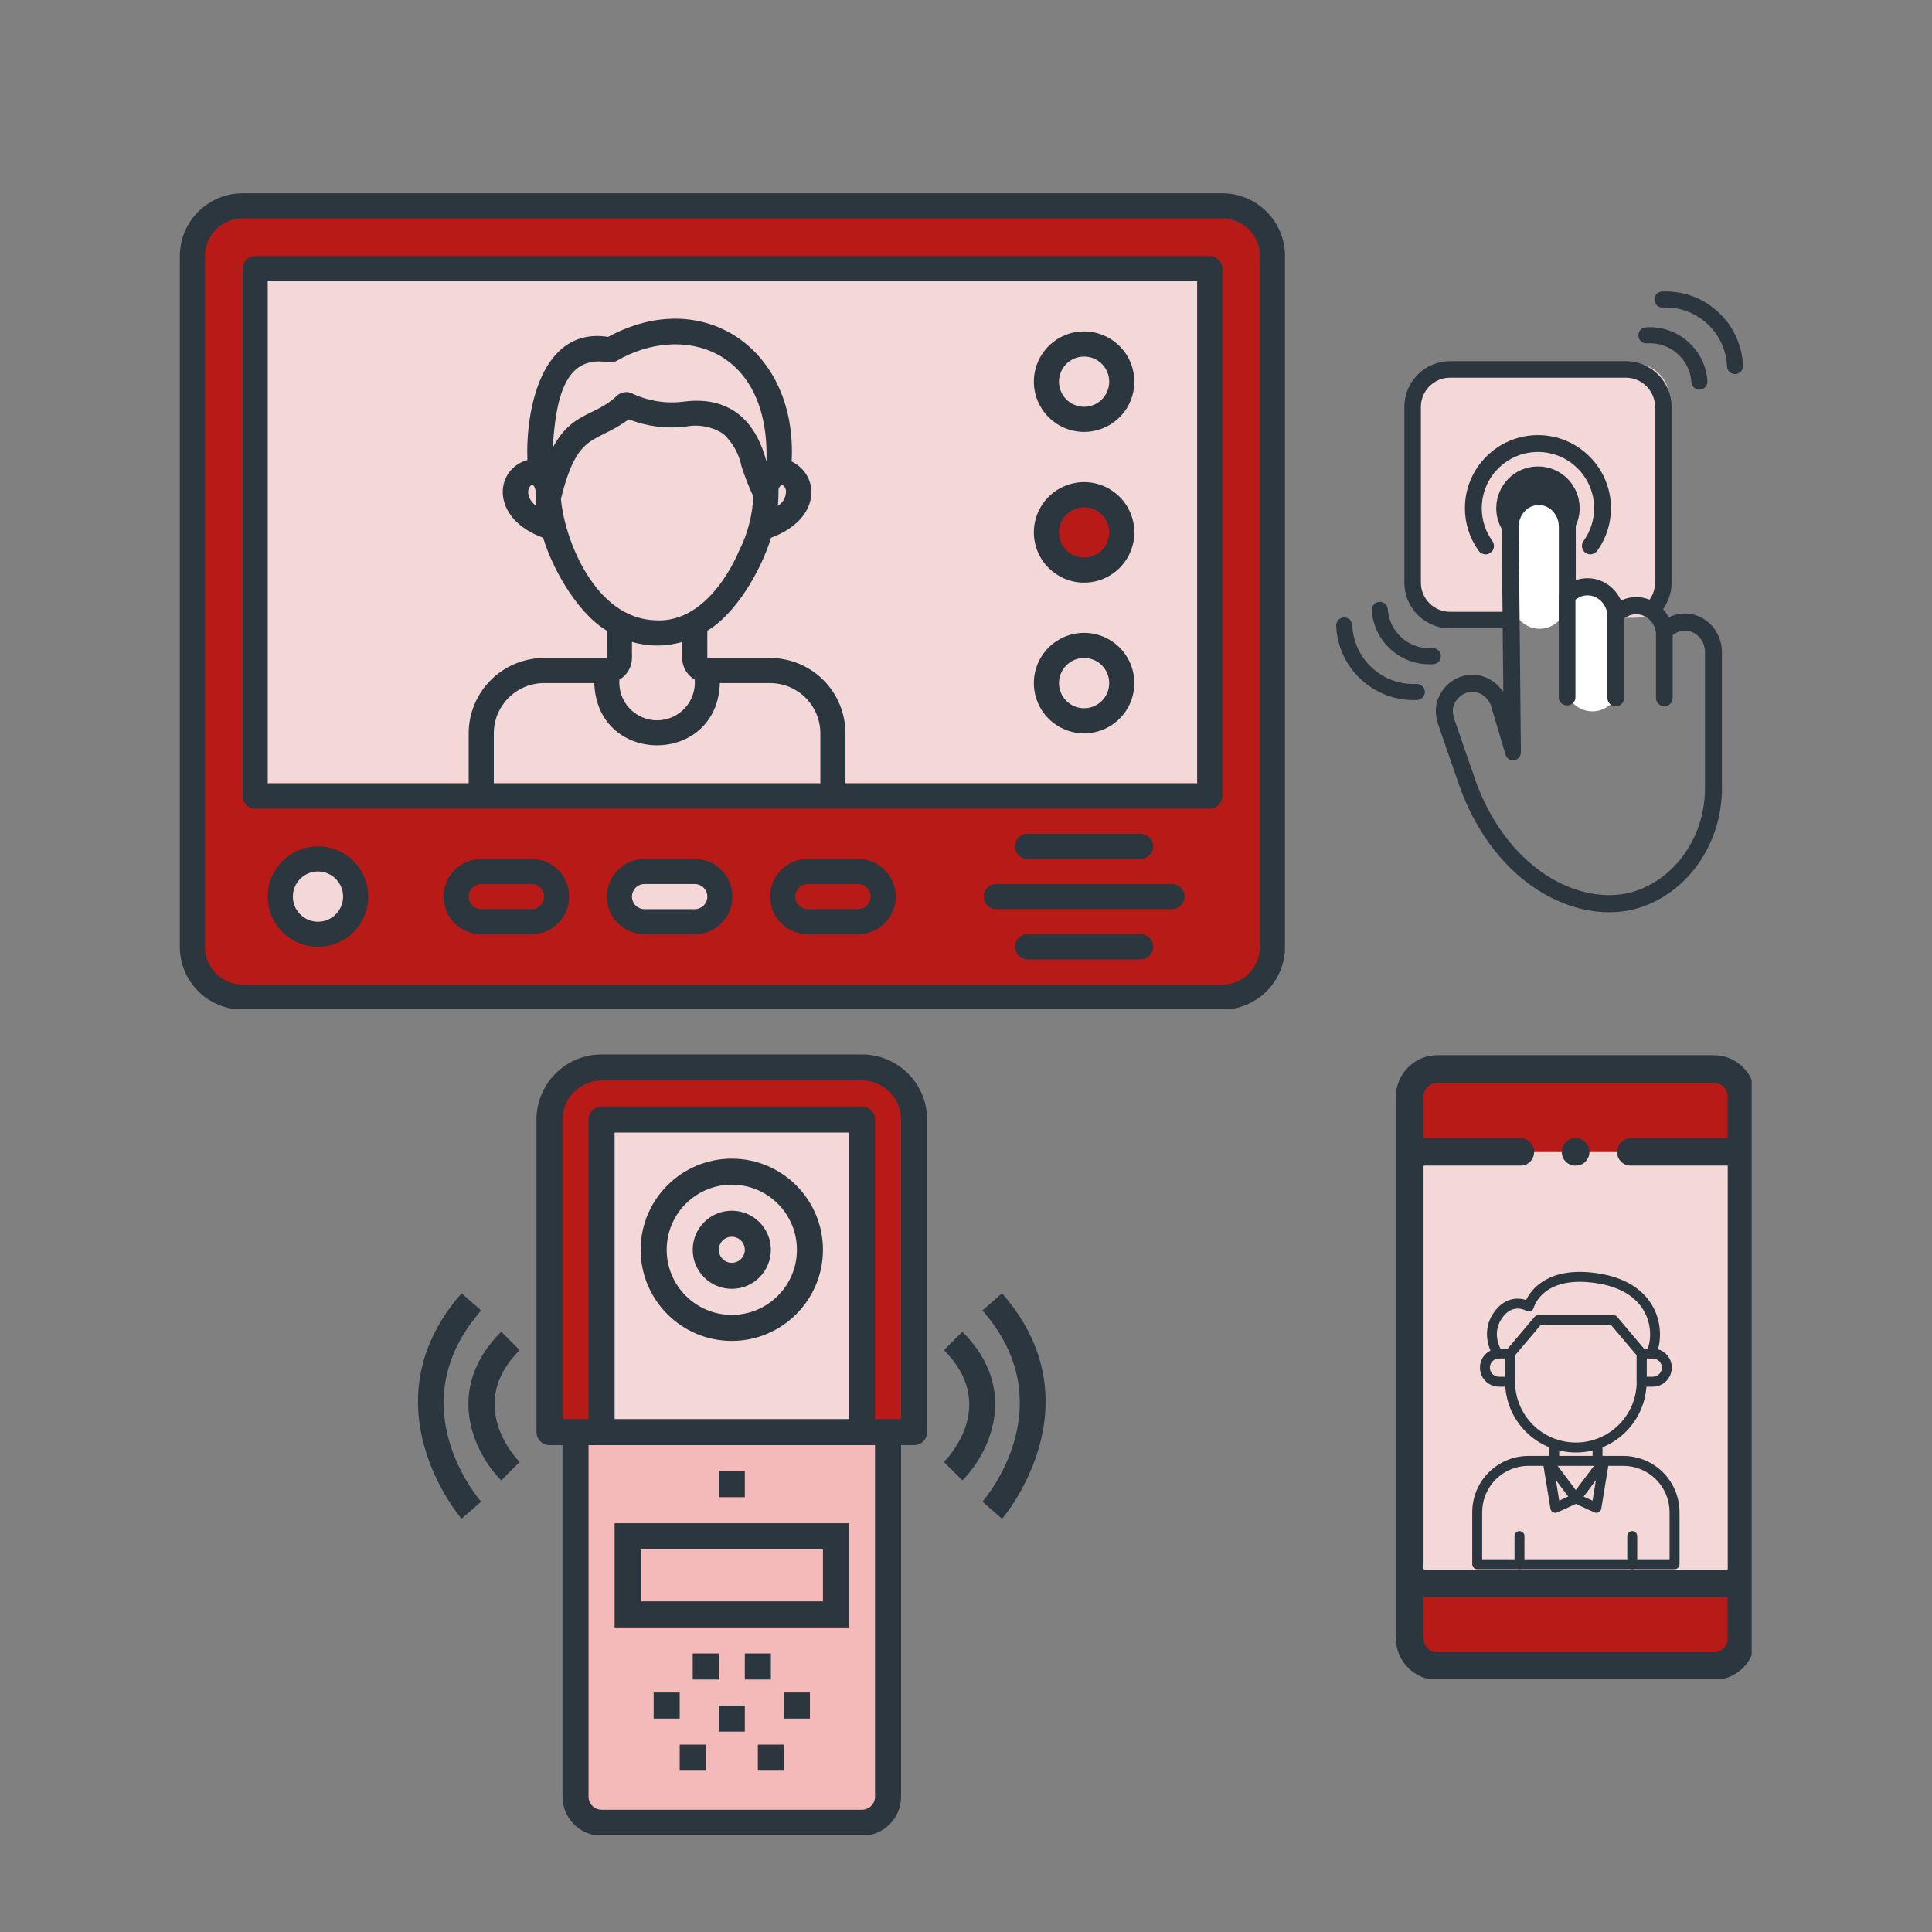
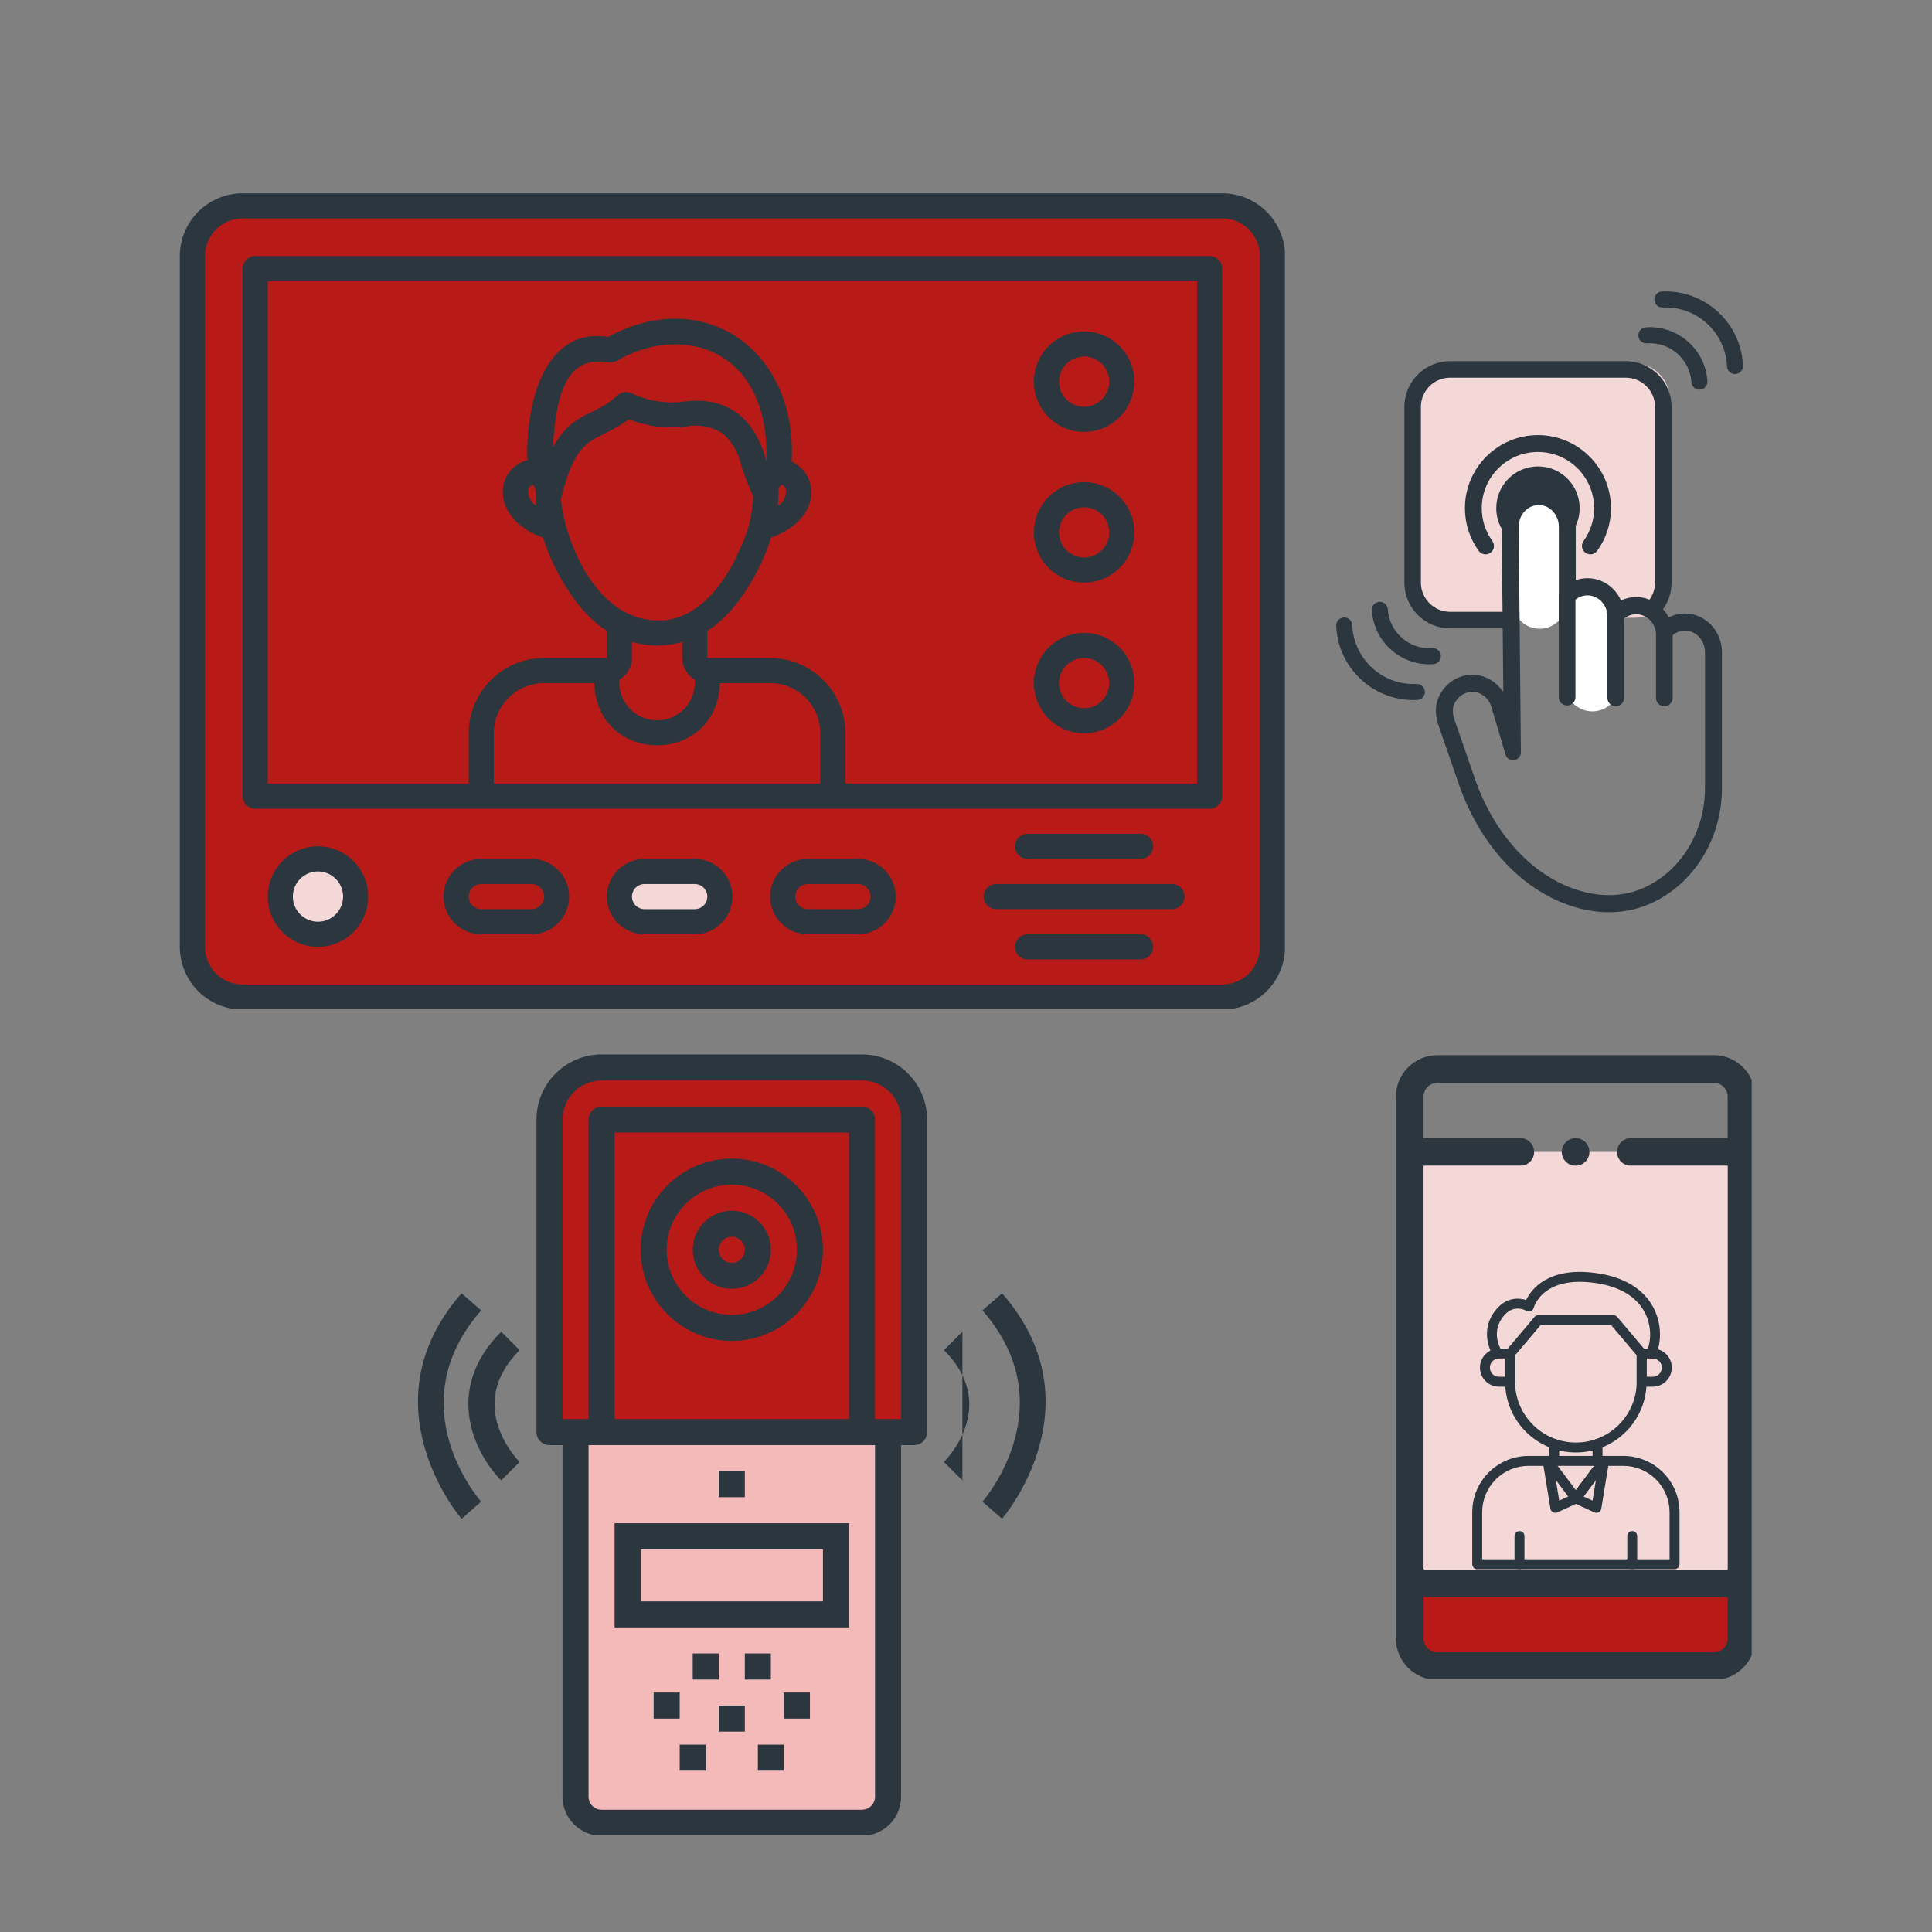
<svg xmlns="http://www.w3.org/2000/svg" width="500" zoomAndPan="magnify" viewBox="0 0 375 375" height="500" preserveAspectRatio="xMidYMid meet" version="1.0">
  <rect x="0" y="0" width="375" height="375" fill="#808080" stroke="none" />
  <defs>
    <clipPath id="59b369904c">
      <path d="M 106.918 209.277 L 175.375 209.277 L 175.375 276.824 L 106.918 276.824 Z M 106.918 209.277 " clip-rule="nonzero" />
    </clipPath>
    <clipPath id="d185a77bfc">
      <path d="M 0.918 0.277 L 69.375 0.277 L 69.375 67.824 L 0.918 67.824 Z M 0.918 0.277 " clip-rule="nonzero" />
    </clipPath>
    <clipPath id="71cad88523">
      <rect x="0" width="70" y="0" height="68" />
    </clipPath>
    <clipPath id="badfbd170d">
-       <path d="M 116 217.008 L 166.996 217.008 L 166.996 276.824 L 116 276.824 Z M 116 217.008 " clip-rule="nonzero" />
-     </clipPath>
+       </clipPath>
    <clipPath id="86a609aa87">
      <path d="M 0 0.008 L 50.996 0.008 L 50.996 59.824 L 0 59.824 Z M 0 0.008 " clip-rule="nonzero" />
    </clipPath>
    <clipPath id="73bf461b00">
      <rect x="0" width="51" y="0" height="60" />
    </clipPath>
    <clipPath id="edbfbdb866">
      <path d="M 110.746 278.531 L 171.258 278.531 L 171.258 352.211 L 110.746 352.211 Z M 110.746 278.531 " clip-rule="nonzero" />
    </clipPath>
    <clipPath id="1f914483fb">
      <path d="M 0.746 0.531 L 61.258 0.531 L 61.258 74.211 L 0.746 74.211 Z M 0.746 0.531 " clip-rule="nonzero" />
    </clipPath>
    <clipPath id="5e2aed2613">
      <rect x="0" width="62" y="0" height="75" />
    </clipPath>
    <clipPath id="6db7288902">
      <path d="M 104 204.668 L 180 204.668 L 180 356.168 L 104 356.168 Z M 104 204.668 " clip-rule="nonzero" />
    </clipPath>
    <clipPath id="73af2b6189">
      <path d="M 16.094 14.582 L 65.043 14.582 L 65.043 63.914 L 16.094 63.914 Z M 16.094 14.582 " clip-rule="nonzero" />
    </clipPath>
    <clipPath id="96f0a3a188">
      <path d="M 22.844 14.582 L 58.293 14.582 C 62.02 14.582 65.043 17.602 65.043 21.332 L 65.043 57.156 C 65.043 60.883 62.02 63.906 58.293 63.906 L 22.844 63.906 C 19.113 63.906 16.094 60.883 16.094 57.156 L 16.094 21.332 C 16.094 17.602 19.113 14.582 22.844 14.582 Z M 22.844 14.582 " clip-rule="nonzero" />
    </clipPath>
    <clipPath id="9a080e5aae">
      <path d="M 0.094 0.582 L 49.043 0.582 L 49.043 49.914 L 0.094 49.914 Z M 0.094 0.582 " clip-rule="nonzero" />
    </clipPath>
    <clipPath id="c49fc37279">
      <path d="M 6.844 0.582 L 42.293 0.582 C 46.02 0.582 49.043 3.602 49.043 7.332 L 49.043 43.156 C 49.043 46.883 46.02 49.906 42.293 49.906 L 6.844 49.906 C 3.113 49.906 0.094 46.883 0.094 43.156 L 0.094 7.332 C 0.094 3.602 3.113 0.582 6.844 0.582 Z M 6.844 0.582 " clip-rule="nonzero" />
    </clipPath>
    <clipPath id="676a7d1c9a">
      <rect x="0" width="50" y="0" height="50" />
    </clipPath>
    <clipPath id="c85379d4ce">
      <path d="M 13 14 L 76 14 L 76 121.121 L 13 121.121 Z M 13 14 " clip-rule="nonzero" />
    </clipPath>
    <clipPath id="0cca025bbd">
      <path d="M 0.316 63 L 18 63 L 18 80 L 0.316 80 Z M 0.316 63 " clip-rule="nonzero" />
    </clipPath>
    <clipPath id="f59f566d8c">
      <path d="M 62 0.398 L 79.523 0.398 L 79.523 17 L 62 17 Z M 62 0.398 " clip-rule="nonzero" />
    </clipPath>
    <clipPath id="c3a5d33521">
      <rect x="0" width="80" y="0" height="122" />
    </clipPath>
    <clipPath id="61e2454f00">
      <path d="M 38.898 40.504 L 246.68 40.504 L 246.68 192.918 L 38.898 192.918 Z M 38.898 40.504 " clip-rule="nonzero" />
    </clipPath>
    <clipPath id="d82bdd12b5">
      <path d="M 44.898 40.504 L 240.504 40.504 C 242.094 40.504 243.621 41.133 244.746 42.258 C 245.871 43.383 246.504 44.91 246.504 46.504 L 246.504 186.918 C 246.504 188.508 245.871 190.035 244.746 191.16 C 243.621 192.285 242.094 192.918 240.504 192.918 L 44.898 192.918 C 43.305 192.918 41.781 192.285 40.656 191.16 C 39.527 190.035 38.898 188.508 38.898 186.918 L 38.898 46.504 C 38.898 44.91 39.527 43.383 40.656 42.258 C 41.781 41.133 43.305 40.504 44.898 40.504 Z M 44.898 40.504 " clip-rule="nonzero" />
    </clipPath>
    <clipPath id="ebb1689282">
      <path d="M 0.898 0.504 L 208.68 0.504 L 208.68 152.918 L 0.898 152.918 Z M 0.898 0.504 " clip-rule="nonzero" />
    </clipPath>
    <clipPath id="7b9e5c5cdd">
      <path d="M 6.898 0.504 L 202.504 0.504 C 204.094 0.504 205.621 1.133 206.746 2.258 C 207.871 3.383 208.504 4.91 208.504 6.504 L 208.504 146.918 C 208.504 148.508 207.871 150.035 206.746 151.16 C 205.621 152.285 204.094 152.918 202.504 152.918 L 6.898 152.918 C 5.305 152.918 3.781 152.285 2.656 151.16 C 1.527 150.035 0.898 148.508 0.898 146.918 L 0.898 6.504 C 0.898 4.91 1.527 3.383 2.656 2.258 C 3.781 1.133 5.305 0.504 6.898 0.504 Z M 6.898 0.504 " clip-rule="nonzero" />
    </clipPath>
    <clipPath id="467649f88c">
      <rect x="0" width="209" y="0" height="153" />
    </clipPath>
    <clipPath id="ce98ed3038">
      <path d="M 122.262 170.027 L 138.18 170.027 L 138.18 178.551 L 122.262 178.551 Z M 122.262 170.027 " clip-rule="nonzero" />
    </clipPath>
    <clipPath id="48b0869093">
      <path d="M 0.262 0.027 L 16.18 0.027 L 16.18 8.551 L 0.262 8.551 Z M 0.262 0.027 " clip-rule="nonzero" />
    </clipPath>
    <clipPath id="0e81dcdc71">
      <rect x="0" width="17" y="0" height="9" />
    </clipPath>
    <clipPath id="e814c13cfa">
      <path d="M 51.305 52.82 L 234.738 52.82 L 234.738 152.016 L 51.305 152.016 Z M 51.305 52.82 " clip-rule="nonzero" />
    </clipPath>
    <clipPath id="027023f780">
      <path d="M 0.305 0.82 L 183.738 0.82 L 183.738 100.016 L 0.305 100.016 Z M 0.305 0.82 " clip-rule="nonzero" />
    </clipPath>
    <clipPath id="620309f000">
-       <rect x="0" width="184" y="0" height="101" />
-     </clipPath>
+       </clipPath>
    <clipPath id="eb23071e32">
      <path d="M 203.949 96.32 L 217.648 96.32 L 217.648 110.02 L 203.949 110.02 Z M 203.949 96.32 " clip-rule="nonzero" />
    </clipPath>
    <clipPath id="0cf98d67eb">
      <path d="M 210.797 96.32 C 207.016 96.32 203.949 99.387 203.949 103.168 C 203.949 106.953 207.016 110.02 210.797 110.02 C 214.578 110.02 217.648 106.953 217.648 103.168 C 217.648 99.387 214.578 96.32 210.797 96.32 Z M 210.797 96.32 " clip-rule="nonzero" />
    </clipPath>
    <clipPath id="d93a1d6cbc">
      <path d="M 0.949 0.32 L 14.648 0.32 L 14.648 14.02 L 0.949 14.02 Z M 0.949 0.32 " clip-rule="nonzero" />
    </clipPath>
    <clipPath id="5e8079612d">
      <path d="M 7.797 0.32 C 4.016 0.32 0.949 3.387 0.949 7.168 C 0.949 10.953 4.016 14.02 7.797 14.02 C 11.578 14.02 14.648 10.953 14.648 7.168 C 14.648 3.387 11.578 0.32 7.797 0.32 Z M 7.797 0.32 " clip-rule="nonzero" />
    </clipPath>
    <clipPath id="af153c8093">
      <rect x="0" width="15" y="0" height="15" />
    </clipPath>
    <clipPath id="831f8d8ca2">
      <path d="M 54.555 167.441 L 68.254 167.441 L 68.254 181.141 L 54.555 181.141 Z M 54.555 167.441 " clip-rule="nonzero" />
    </clipPath>
    <clipPath id="00ba4c1579">
      <path d="M 61.402 167.441 C 57.621 167.441 54.555 170.508 54.555 174.289 C 54.555 178.074 57.621 181.141 61.402 181.141 C 65.188 181.141 68.254 178.074 68.254 174.289 C 68.254 170.508 65.188 167.441 61.402 167.441 Z M 61.402 167.441 " clip-rule="nonzero" />
    </clipPath>
    <clipPath id="876d669cc2">
      <path d="M 0.555 0.441 L 14.254 0.441 L 14.254 14.141 L 0.555 14.141 Z M 0.555 0.441 " clip-rule="nonzero" />
    </clipPath>
    <clipPath id="c27461ea20">
      <path d="M 7.402 0.441 C 3.621 0.441 0.555 3.508 0.555 7.289 C 0.555 11.074 3.621 14.141 7.402 14.141 C 11.188 14.141 14.254 11.074 14.254 7.289 C 14.254 3.508 11.188 0.441 7.402 0.441 Z M 7.402 0.441 " clip-rule="nonzero" />
    </clipPath>
    <clipPath id="a6845b111d">
      <rect x="0" width="15" y="0" height="15" />
    </clipPath>
    <clipPath id="1569383dcd">
      <path d="M 34.902 37.5 L 249.402 37.5 L 249.402 195.75 L 34.902 195.75 Z M 34.902 37.5 " clip-rule="nonzero" />
    </clipPath>
    <clipPath id="20c9c9e2ce">
      <path d="M 270.25 204 L 340 204 L 340 325.848 L 270.25 325.848 Z M 270.25 204 " clip-rule="nonzero" />
    </clipPath>
    <clipPath id="fc9d6eeaa1">
      <path d="M 276.5 226.277 L 335.289 226.277 L 335.289 304.777 L 276.5 304.777 Z M 276.5 226.277 " clip-rule="nonzero" />
    </clipPath>
    <clipPath id="00d230ea0c">
      <path d="M 0.5 0.277 L 59.289 0.277 L 59.289 78.777 L 0.5 78.777 Z M 0.5 0.277 " clip-rule="nonzero" />
    </clipPath>
    <clipPath id="18d038c16a">
      <rect x="0" width="60" y="0" height="79" />
    </clipPath>
    <clipPath id="b7eac43011">
      <path d="M 288 246.195 L 323 246.195 L 323 264 L 288 264 Z M 288 246.195 " clip-rule="nonzero" />
    </clipPath>
    <clipPath id="7d3de3e8b1">
      <path d="M 285.766 282 L 326 282 L 326 304.695 L 285.766 304.695 Z M 285.766 282 " clip-rule="nonzero" />
    </clipPath>
    <clipPath id="c9f664db88">
      <path d="M 293 297 L 296 297 L 296 304.695 L 293 304.695 Z M 293 297 " clip-rule="nonzero" />
    </clipPath>
    <clipPath id="67f839651c">
      <path d="M 315 297 L 318 297 L 318 304.695 L 315 304.695 Z M 315 297 " clip-rule="nonzero" />
    </clipPath>
  </defs>
  <g clip-path="url(#59b369904c)">
    <g transform="matrix(1, 0, 0, 1, 106, 209)">
      <g clip-path="url(#71cad88523)">
        <g clip-path="url(#d185a77bfc)">
          <path fill="#b81b17" d="M 0.918 0.277 L 69.258 0.277 L 69.258 67.824 L 0.918 67.824 Z M 0.918 0.277 " fill-opacity="1" fill-rule="nonzero" />
        </g>
      </g>
    </g>
  </g>
  <g clip-path="url(#badfbd170d)">
    <g transform="matrix(1, 0, 0, 1, 116, 217)">
      <g clip-path="url(#73bf461b00)">
        <g clip-path="url(#86a609aa87)">
          <path fill="#f4d8d8" d="M 0 0.008 L 50.996 0.008 L 50.996 59.77 L 0 59.77 Z M 0 0.008 " fill-opacity="1" fill-rule="nonzero" />
        </g>
      </g>
    </g>
  </g>
  <g clip-path="url(#edbfbdb866)">
    <g transform="matrix(1, 0, 0, 1, 110, 278)">
      <g clip-path="url(#5e2aed2613)">
        <g clip-path="url(#1f914483fb)">
          <path fill="#f4baba" d="M 0.746 0.531 L 61.258 0.531 L 61.258 74.277 L 0.746 74.277 Z M 0.746 0.531 " fill-opacity="1" fill-rule="nonzero" />
        </g>
      </g>
    </g>
  </g>
  <g clip-path="url(#6db7288902)">
    <path fill="#2b363f" d="M 174.898 275.441 L 169.844 275.441 L 169.844 217.305 C 169.844 215.914 168.707 214.777 167.316 214.777 L 116.766 214.777 C 115.375 214.777 114.238 215.914 114.238 217.305 L 114.238 275.441 L 109.184 275.441 L 109.184 217.305 C 109.184 213.121 112.578 209.723 116.766 209.723 L 167.316 209.723 C 171.504 209.723 174.898 213.121 174.898 217.305 Z M 119.293 275.441 L 119.293 219.832 L 164.789 219.832 L 164.789 275.441 Z M 169.844 348.738 C 169.844 350.129 168.707 351.266 167.316 351.266 L 116.766 351.266 C 115.375 351.266 114.238 350.129 114.238 348.738 L 114.238 280.496 L 169.844 280.496 Z M 167.316 204.668 L 116.766 204.668 C 109.797 204.668 104.129 210.336 104.129 217.305 L 104.129 277.969 C 104.129 279.359 105.262 280.496 106.656 280.496 L 109.184 280.496 L 109.184 348.738 C 109.184 352.926 112.578 356.32 116.766 356.32 L 167.316 356.32 C 171.504 356.32 174.898 352.926 174.898 348.738 L 174.898 280.496 L 177.426 280.496 C 178.82 280.496 179.953 279.359 179.953 277.969 L 179.953 217.305 C 179.953 210.336 174.289 204.668 167.316 204.668 " fill-opacity="1" fill-rule="nonzero" />
  </g>
  <path fill="#2b363f" d="M 93.395 254.352 L 89.586 251.031 C 70.656 272.664 89.398 294.582 89.586 294.789 L 93.395 291.473 C 92.727 290.715 77.344 272.703 93.395 254.352 " fill-opacity="1" fill-rule="nonzero" />
  <path fill="#2b363f" d="M 97.285 258.488 C 85.871 269.902 92.301 282.352 97.285 287.336 L 100.859 283.762 C 100.414 283.316 90.137 272.793 100.859 262.062 L 97.285 258.488 " fill-opacity="1" fill-rule="nonzero" />
  <path fill="#2b363f" d="M 190.688 254.352 C 206.68 272.625 191.348 290.715 190.688 291.473 L 194.496 294.789 C 194.684 294.582 213.426 272.664 194.496 251.031 L 190.688 254.352 " fill-opacity="1" fill-rule="nonzero" />
-   <path fill="#2b363f" d="M 186.797 258.488 L 183.223 262.062 C 193.707 272.535 184.316 282.648 183.211 283.762 L 186.797 287.336 C 191.781 282.352 198.211 269.902 186.797 258.488 " fill-opacity="1" fill-rule="nonzero" />
+   <path fill="#2b363f" d="M 186.797 258.488 L 183.223 262.062 C 193.707 272.535 184.316 282.648 183.211 283.762 L 186.797 287.336 " fill-opacity="1" fill-rule="nonzero" />
  <path fill="#2b363f" d="M 159.734 310.824 L 124.348 310.824 L 124.348 300.715 L 159.734 300.715 Z M 164.789 295.66 L 119.293 295.66 L 119.293 315.879 L 164.789 315.879 L 164.789 295.66 " fill-opacity="1" fill-rule="nonzero" />
  <path fill="#2b363f" d="M 144.57 285.551 L 139.516 285.551 L 139.516 290.605 L 144.57 290.605 L 144.57 285.551 " fill-opacity="1" fill-rule="nonzero" />
  <path fill="#2b363f" d="M 142.043 255.219 C 135.07 255.219 129.402 249.551 129.402 242.582 C 129.402 235.609 135.07 229.945 142.043 229.945 C 149.012 229.945 154.68 235.609 154.68 242.582 C 154.68 249.551 149.012 255.219 142.043 255.219 Z M 142.043 224.891 C 132.285 224.891 124.348 232.828 124.348 242.582 C 124.348 252.336 132.285 260.273 142.043 260.273 C 151.797 260.273 159.734 252.336 159.734 242.582 C 159.734 232.828 151.797 224.891 142.043 224.891 " fill-opacity="1" fill-rule="nonzero" />
  <path fill="#2b363f" d="M 142.043 245.109 C 140.648 245.109 139.516 243.973 139.516 242.582 C 139.516 241.188 140.648 240.055 142.043 240.055 C 143.434 240.055 144.57 241.188 144.57 242.582 C 144.57 243.973 143.434 245.109 142.043 245.109 Z M 142.043 235 C 137.855 235 134.457 238.395 134.457 242.582 C 134.457 246.77 137.855 250.164 142.043 250.164 C 146.227 250.164 149.625 246.77 149.625 242.582 C 149.625 238.395 146.227 235 142.043 235 " fill-opacity="1" fill-rule="nonzero" />
  <path fill="#2b363f" d="M 139.516 320.934 L 134.457 320.934 L 134.457 325.992 L 139.516 325.992 L 139.516 320.934 " fill-opacity="1" fill-rule="nonzero" />
  <path fill="#2b363f" d="M 149.625 320.934 L 144.57 320.934 L 144.57 325.992 L 149.625 325.992 L 149.625 320.934 " fill-opacity="1" fill-rule="nonzero" />
  <path fill="#2b363f" d="M 139.516 336.102 L 144.57 336.102 L 144.57 331.047 L 139.516 331.047 L 139.516 336.102 " fill-opacity="1" fill-rule="nonzero" />
  <path fill="#2b363f" d="M 131.93 343.684 L 136.984 343.684 L 136.984 338.629 L 131.93 338.629 L 131.93 343.684 " fill-opacity="1" fill-rule="nonzero" />
  <path fill="#2b363f" d="M 147.098 343.684 L 152.152 343.684 L 152.152 338.629 L 147.098 338.629 L 147.098 343.684 " fill-opacity="1" fill-rule="nonzero" />
  <path fill="#2b363f" d="M 152.152 333.574 L 157.207 333.574 L 157.207 328.52 L 152.152 328.52 L 152.152 333.574 " fill-opacity="1" fill-rule="nonzero" />
  <path fill="#2b363f" d="M 131.93 328.52 L 126.875 328.52 L 126.875 333.574 L 131.93 333.574 L 131.93 328.52 " fill-opacity="1" fill-rule="nonzero" />
  <g transform="matrix(1, 0, 0, 1, 259, 56)">
    <g clip-path="url(#c3a5d33521)">
      <g clip-path="url(#73af2b6189)">
        <g clip-path="url(#96f0a3a188)">
          <g transform="matrix(1, 0, 0, 1, 16, 14)">
            <g clip-path="url(#676a7d1c9a)">
              <g clip-path="url(#9a080e5aae)">
                <g clip-path="url(#c49fc37279)">
                  <path fill="#f4d8d8" d="M 0.094 0.582 L 49.043 0.582 L 49.043 49.914 L 0.094 49.914 Z M 0.094 0.582 " fill-opacity="1" fill-rule="nonzero" />
                </g>
              </g>
            </g>
          </g>
        </g>
      </g>
      <path stroke-linecap="round" transform="matrix(0, 0.87, -0.87, 0, 45.059, 41.694)" fill="none" stroke-linejoin="miter" d="M 6.002 6.001 L 21.983 6.001 " stroke="#ffffff" stroke-width="12" stroke-opacity="1" stroke-miterlimit="4" />
      <path stroke-linecap="round" transform="matrix(0, 0.87, -0.87, 0, 55.297, 57.728)" fill="none" stroke-linejoin="miter" d="M 5.998 6 L 21.979 6 " stroke="#ffffff" stroke-width="12" stroke-opacity="1" stroke-miterlimit="4" />
      <path fill="#2b363f" d="M 50.418 42.633 C 50.418 44.938 49.707 47.141 48.363 49.008 C 47.832 49.738 47.996 50.762 48.73 51.289 C 49.461 51.82 50.484 51.652 51.012 50.922 C 52.762 48.5 53.688 45.629 53.688 42.633 C 53.688 34.816 47.328 28.457 39.516 28.457 C 31.699 28.457 25.34 34.816 25.34 42.633 C 25.34 45.629 26.266 48.5 28.02 50.926 C 28.34 51.367 28.84 51.602 29.348 51.602 C 29.68 51.602 30.012 51.504 30.301 51.293 C 31.035 50.766 31.199 49.742 30.668 49.012 C 29.324 47.148 28.609 44.941 28.609 42.633 C 28.609 36.621 33.5 31.73 39.512 31.73 C 45.527 31.73 50.418 36.621 50.418 42.633 Z M 50.418 42.633 " fill-opacity="1" fill-rule="nonzero" />
      <g clip-path="url(#c85379d4ce)">
        <path fill="#2b363f" d="M 68.039 63.078 C 67.074 63.078 66.129 63.277 65.234 63.676 L 64.902 63.82 L 64.723 63.512 C 64.469 63.066 64.172 62.66 63.836 62.285 C 63.824 62.27 63.812 62.254 63.797 62.242 C 64.836 60.789 65.453 59.008 65.453 57.086 L 65.453 22.977 C 65.453 18.082 61.469 14.102 56.574 14.102 L 22.461 14.102 C 17.566 14.102 13.586 18.082 13.586 22.977 L 13.586 57.086 C 13.586 61.98 17.566 65.961 22.461 65.961 L 32.672 65.961 L 32.793 78.238 L 32.078 77.422 C 31.402 76.645 30.59 76.035 29.664 75.605 C 28.742 75.176 27.766 74.965 26.77 74.965 C 25.848 74.965 24.941 75.148 24.074 75.516 C 22.293 76.27 20.898 77.703 20.148 79.559 C 19.488 81.199 19.551 83.031 20.34 85.168 L 24.363 96.801 C 24.375 96.836 24.387 96.871 24.395 96.891 L 24.398 96.906 C 27.715 105.996 33.453 113.277 40.562 117.414 C 44.672 119.801 49.082 121.066 53.312 121.066 C 55.863 121.066 58.301 120.609 60.551 119.715 C 64.91 117.98 68.609 114.883 71.25 110.758 C 73.852 106.684 75.227 101.91 75.227 96.961 L 75.227 70.621 C 75.227 66.461 72 63.078 68.039 63.078 Z M 31.422 42.633 C 31.422 44.086 31.805 45.453 32.477 46.633 L 32.641 62.75 L 22.461 62.75 C 19.336 62.75 16.793 60.211 16.793 57.082 L 16.793 22.977 C 16.793 19.852 19.336 17.309 22.461 17.309 L 56.57 17.309 C 59.695 17.309 62.242 19.852 62.242 22.977 L 62.242 57.086 C 62.242 58.32 61.844 59.465 61.172 60.395 C 60.352 60.062 59.473 59.891 58.578 59.891 C 57.691 59.891 56.816 60.062 55.98 60.402 L 55.637 60.543 L 55.469 60.211 C 54.23 57.758 51.797 56.23 49.121 56.23 C 48.531 56.23 47.938 56.309 47.359 56.461 L 46.855 56.594 L 46.855 46.242 C 46.855 46.176 46.852 46.113 46.852 46.047 C 47.34 45.012 47.609 43.852 47.609 42.633 C 47.609 38.16 43.988 34.535 39.516 34.535 C 35.047 34.535 31.422 38.16 31.422 42.633 Z M 71.938 96.957 C 71.938 101.27 70.742 105.418 68.484 108.949 C 66.223 112.492 63.059 115.145 59.344 116.625 C 57.477 117.367 55.449 117.742 53.312 117.742 C 49.66 117.742 45.816 116.633 42.203 114.535 C 35.793 110.805 30.578 104.176 27.527 95.871 L 27.48 95.734 L 23.434 84.043 C 22.938 82.711 22.859 81.652 23.195 80.82 C 23.617 79.785 24.383 78.992 25.352 78.578 C 26.309 78.176 27.355 78.191 28.301 78.629 C 29.238 79.062 29.969 79.855 30.363 80.871 L 30.379 80.902 L 33.215 90.465 C 33.41 91.133 33.996 91.582 34.676 91.582 C 34.762 91.582 34.852 91.574 34.918 91.559 C 35.672 91.43 36.211 90.77 36.207 89.988 L 35.969 65.965 L 35.938 62.758 L 35.809 49.828 L 35.797 48.641 L 35.77 46.254 C 35.77 43.922 37.52 42.027 39.668 42.027 C 41.82 42.027 43.57 43.922 43.57 46.246 L 43.57 59.168 C 43.562 59.227 43.555 59.289 43.555 59.348 L 43.555 79.34 C 43.555 80.215 44.281 80.926 45.176 80.926 C 46.066 80.926 46.793 80.215 46.793 79.34 L 46.793 60.395 L 46.961 60.273 C 47.609 59.805 48.359 59.559 49.129 59.559 C 50.938 59.559 52.492 60.902 52.914 62.758 C 52.949 62.918 52.977 63.078 52.996 63.242 L 53 63.289 L 53 79.492 C 53 80.363 53.723 81.078 54.617 81.078 C 55.512 81.078 56.238 80.367 56.238 79.492 L 56.238 64.07 L 56.398 63.949 C 57.051 63.473 57.809 63.219 58.586 63.219 C 59.688 63.219 60.695 63.715 61.414 64.527 C 61.426 64.539 61.43 64.551 61.441 64.559 C 61.934 65.133 62.285 65.855 62.422 66.668 L 62.426 66.734 L 62.426 79.492 C 62.426 80.363 63.152 81.078 64.047 81.078 C 64.938 81.078 65.664 80.367 65.664 79.492 L 65.664 67.281 L 65.824 67.16 C 66.484 66.668 67.254 66.406 68.047 66.406 C 70.199 66.406 71.945 68.297 71.945 70.629 L 71.945 96.957 Z M 71.938 96.957 " fill-opacity="1" fill-rule="nonzero" />
      </g>
      <path fill="#2b363f" d="M 20.668 71.258 C 20.609 70.398 19.871 69.75 19.012 69.809 C 16.848 69.957 14.758 69.254 13.129 67.828 C 11.496 66.406 10.52 64.43 10.371 62.266 C 10.316 61.445 9.633 60.816 8.82 60.816 C 8.785 60.816 8.75 60.816 8.715 60.816 C 7.855 60.875 7.207 61.617 7.266 62.473 C 7.469 65.465 8.824 68.203 11.082 70.172 C 13.336 72.145 16.23 73.117 19.219 72.914 C 20.078 72.855 20.727 72.113 20.668 71.258 Z M 20.668 71.258 " fill-opacity="1" fill-rule="nonzero" />
      <g clip-path="url(#0cca025bbd)">
        <path fill="#2b363f" d="M 15.938 76.758 C 12.742 76.902 9.688 75.789 7.332 73.633 C 4.977 71.477 3.605 68.527 3.461 65.332 C 3.426 64.496 2.738 63.844 1.91 63.844 C 1.887 63.844 1.863 63.844 1.84 63.844 C 0.98 63.883 0.316 64.609 0.355 65.465 C 0.531 69.492 2.262 73.207 5.23 75.926 C 8.199 78.645 12.051 80.043 16.074 79.867 C 16.934 79.832 17.598 79.105 17.562 78.246 C 17.523 77.387 16.797 76.719 15.938 76.758 Z M 15.938 76.758 " fill-opacity="1" fill-rule="nonzero" />
      </g>
      <path fill="#2b363f" d="M 60.664 10.641 C 62.828 10.492 64.918 11.195 66.547 12.621 C 68.18 14.043 69.156 16.02 69.305 18.184 C 69.359 19.004 70.043 19.633 70.855 19.633 C 70.891 19.633 70.926 19.633 70.961 19.633 C 71.82 19.574 72.465 18.832 72.406 17.973 C 72.207 14.98 70.852 12.246 68.594 10.277 C 66.34 8.305 63.445 7.332 60.453 7.535 C 59.598 7.594 58.949 8.336 59.008 9.191 C 59.062 10.051 59.805 10.695 60.664 10.641 Z M 60.664 10.641 " fill-opacity="1" fill-rule="nonzero" />
      <g clip-path="url(#f59f566d8c)">
        <path fill="#2b363f" d="M 74.445 4.52 C 71.477 1.805 67.625 0.402 63.598 0.582 C 62.742 0.617 62.074 1.344 62.113 2.203 C 62.152 3.062 62.879 3.727 63.734 3.691 C 66.934 3.547 69.988 4.66 72.344 6.816 C 74.699 8.973 76.07 11.922 76.211 15.117 C 76.25 15.953 76.938 16.605 77.766 16.605 C 77.785 16.605 77.812 16.605 77.836 16.605 C 78.695 16.566 79.359 15.84 79.32 14.98 C 79.145 10.953 77.41 7.242 74.445 4.52 Z M 74.445 4.52 " fill-opacity="1" fill-rule="nonzero" />
      </g>
    </g>
  </g>
  <g clip-path="url(#61e2454f00)">
    <g clip-path="url(#d82bdd12b5)">
      <g transform="matrix(1, 0, 0, 1, 38, 40)">
        <g clip-path="url(#467649f88c)">
          <g clip-path="url(#ebb1689282)">
            <g clip-path="url(#7b9e5c5cdd)">
              <path fill="#b81b17" d="M 0.898 0.504 L 208.68 0.504 L 208.68 152.918 L 0.898 152.918 Z M 0.898 0.504 " fill-opacity="1" fill-rule="nonzero" />
            </g>
          </g>
        </g>
      </g>
    </g>
  </g>
  <g clip-path="url(#ce98ed3038)">
    <g transform="matrix(1, 0, 0, 1, 122, 170)">
      <g clip-path="url(#0e81dcdc71)">
        <g clip-path="url(#48b0869093)">
          <path fill="#f4d8d8" d="M 0.262 0.027 L 16.18 0.027 L 16.18 8.551 L 0.262 8.551 Z M 0.262 0.027 " fill-opacity="1" fill-rule="nonzero" />
        </g>
      </g>
    </g>
  </g>
  <g clip-path="url(#e814c13cfa)">
    <g transform="matrix(1, 0, 0, 1, 51, 52)">
      <g clip-path="url(#620309f000)">
        <g clip-path="url(#027023f780)">
          <path fill="#f4d8d8" d="M 0.305 0.82 L 183.582 0.82 L 183.582 100.016 L 0.305 100.016 Z M 0.305 0.82 " fill-opacity="1" fill-rule="nonzero" />
        </g>
      </g>
    </g>
  </g>
  <g clip-path="url(#eb23071e32)">
    <g clip-path="url(#0cf98d67eb)">
      <g transform="matrix(1, 0, 0, 1, 203, 96)">
        <g clip-path="url(#af153c8093)">
          <g clip-path="url(#d93a1d6cbc)">
            <g clip-path="url(#5e8079612d)">
              <path fill="#b81b17" d="M 0.949 0.32 L 14.648 0.32 L 14.648 14.02 L 0.949 14.02 Z M 0.949 0.32 " fill-opacity="1" fill-rule="nonzero" />
            </g>
          </g>
        </g>
      </g>
    </g>
  </g>
  <g clip-path="url(#831f8d8ca2)">
    <g clip-path="url(#00ba4c1579)">
      <g transform="matrix(1, 0, 0, 1, 54, 167)">
        <g clip-path="url(#a6845b111d)">
          <g clip-path="url(#876d669cc2)">
            <g clip-path="url(#c27461ea20)">
              <path fill="#f4d8d8" d="M 0.555 0.441 L 14.254 0.441 L 14.254 14.141 L 0.555 14.141 Z M 0.555 0.441 " fill-opacity="1" fill-rule="nonzero" />
            </g>
          </g>
        </g>
      </g>
    </g>
  </g>
  <g clip-path="url(#1569383dcd)">
    <path fill="#2b363f" d="M 237.238 37.516 L 47.094 37.516 C 46.293 37.516 45.5 37.594 44.715 37.75 C 43.93 37.906 43.168 38.141 42.43 38.445 C 41.691 38.754 40.988 39.129 40.324 39.574 C 39.66 40.02 39.043 40.523 38.477 41.09 C 37.91 41.656 37.406 42.27 36.961 42.934 C 36.516 43.602 36.141 44.301 35.836 45.043 C 35.527 45.781 35.297 46.543 35.141 47.328 C 34.984 48.109 34.906 48.902 34.902 49.703 L 34.902 183.781 C 34.906 184.582 34.984 185.375 35.141 186.156 C 35.297 186.941 35.527 187.703 35.836 188.441 C 36.141 189.184 36.516 189.883 36.961 190.551 C 37.406 191.215 37.91 191.828 38.477 192.395 C 39.043 192.961 39.66 193.465 40.324 193.91 C 40.988 194.355 41.691 194.73 42.43 195.039 C 43.168 195.344 43.93 195.578 44.715 195.734 C 45.5 195.891 46.293 195.969 47.094 195.969 L 237.238 195.969 C 238.039 195.969 238.832 195.891 239.613 195.734 C 240.398 195.578 241.16 195.344 241.898 195.039 C 242.641 194.73 243.34 194.355 244.008 193.91 C 244.672 193.465 245.285 192.961 245.852 192.395 C 246.418 191.828 246.922 191.215 247.367 190.551 C 247.812 189.883 248.188 189.184 248.496 188.441 C 248.801 187.703 249.035 186.941 249.191 186.156 C 249.348 185.375 249.426 184.582 249.426 183.781 L 249.426 49.703 C 249.426 48.902 249.348 48.109 249.191 47.328 C 249.035 46.543 248.801 45.781 248.496 45.043 C 248.188 44.301 247.812 43.602 247.367 42.934 C 246.922 42.27 246.418 41.656 245.852 41.09 C 245.285 40.523 244.672 40.02 244.008 39.574 C 243.34 39.129 242.641 38.754 241.898 38.445 C 241.16 38.141 240.398 37.906 239.613 37.75 C 238.832 37.594 238.039 37.516 237.238 37.516 Z M 244.551 183.781 C 244.551 184.262 244.504 184.734 244.41 185.207 C 244.316 185.676 244.176 186.137 243.992 186.578 C 243.809 187.023 243.582 187.441 243.316 187.844 C 243.051 188.242 242.746 188.609 242.406 188.949 C 242.066 189.289 241.699 189.594 241.301 189.859 C 240.898 190.125 240.48 190.352 240.035 190.535 C 239.594 190.719 239.137 190.859 238.664 190.953 C 238.195 191.047 237.719 191.094 237.238 191.094 L 47.094 191.094 C 46.613 191.094 46.137 191.047 45.668 190.953 C 45.195 190.859 44.738 190.719 44.293 190.535 C 43.852 190.352 43.43 190.125 43.031 189.859 C 42.633 189.594 42.262 189.289 41.922 188.949 C 41.582 188.609 41.281 188.242 41.016 187.844 C 40.746 187.441 40.523 187.023 40.336 186.578 C 40.152 186.133 40.016 185.676 39.922 185.207 C 39.828 184.734 39.781 184.262 39.777 183.781 L 39.777 49.703 C 39.781 49.223 39.828 48.75 39.922 48.277 C 40.016 47.809 40.152 47.348 40.336 46.906 C 40.523 46.461 40.746 46.043 41.016 45.641 C 41.281 45.242 41.582 44.875 41.922 44.535 C 42.262 44.195 42.633 43.891 43.031 43.625 C 43.43 43.359 43.852 43.133 44.293 42.949 C 44.738 42.766 45.195 42.625 45.668 42.531 C 46.137 42.438 46.613 42.391 47.094 42.391 L 237.238 42.391 C 237.719 42.391 238.195 42.438 238.664 42.531 C 239.137 42.625 239.594 42.766 240.035 42.949 C 240.48 43.133 240.898 43.359 241.301 43.625 C 241.699 43.891 242.066 44.195 242.406 44.535 C 242.746 44.875 243.051 45.242 243.316 45.641 C 243.582 46.043 243.809 46.461 243.992 46.906 C 244.176 47.348 244.316 47.809 244.41 48.277 C 244.504 48.75 244.551 49.223 244.551 49.703 Z M 244.551 183.781 " fill-opacity="1" fill-rule="nonzero" />
  </g>
  <path fill="#2b363f" d="M 234.801 49.703 L 49.531 49.703 C 49.207 49.703 48.895 49.766 48.598 49.891 C 48.297 50.012 48.035 50.188 47.805 50.418 C 47.578 50.645 47.402 50.91 47.277 51.207 C 47.152 51.508 47.094 51.816 47.094 52.141 L 47.094 154.527 C 47.094 154.852 47.152 155.16 47.277 155.461 C 47.402 155.758 47.578 156.023 47.805 156.25 C 48.035 156.48 48.297 156.656 48.598 156.781 C 48.895 156.902 49.207 156.965 49.531 156.965 C 75.508 156.965 135.156 156.965 161.668 156.965 L 234.801 156.965 C 235.125 156.965 235.434 156.902 235.734 156.781 C 236.031 156.656 236.297 156.48 236.523 156.25 C 236.754 156.023 236.93 155.758 237.051 155.461 C 237.176 155.16 237.238 154.852 237.238 154.527 L 237.238 52.141 C 237.238 51.816 237.176 51.508 237.051 51.207 C 236.93 50.91 236.754 50.645 236.523 50.418 C 236.297 50.188 236.031 50.012 235.734 49.891 C 235.434 49.766 235.125 49.703 234.801 49.703 Z M 95.848 152.09 L 95.848 142.34 C 95.848 141.699 95.91 141.066 96.035 140.438 C 96.16 139.809 96.348 139.199 96.594 138.609 C 96.836 138.016 97.137 137.457 97.492 136.922 C 97.852 136.391 98.254 135.898 98.707 135.445 C 99.16 134.992 99.652 134.59 100.184 134.234 C 100.715 133.879 101.277 133.578 101.867 133.332 C 102.461 133.086 103.07 132.902 103.695 132.777 C 104.324 132.652 104.957 132.59 105.598 132.586 L 115.352 132.586 C 115.863 148.699 139.219 148.688 139.727 132.586 L 149.477 132.586 C 150.117 132.59 150.754 132.652 151.379 132.777 C 152.008 132.902 152.617 133.086 153.207 133.332 C 153.801 133.578 154.359 133.879 154.895 134.234 C 155.426 134.59 155.918 134.992 156.371 135.445 C 156.824 135.898 157.227 136.391 157.582 136.922 C 157.938 137.457 158.238 138.016 158.484 138.609 C 158.73 139.199 158.914 139.809 159.039 140.438 C 159.164 141.066 159.23 141.699 159.23 142.34 L 159.23 152.09 Z M 117.871 70.301 C 118.52 70.422 119.137 70.332 119.723 70.031 C 132.371 62.66 149.465 67.562 148.77 89.625 C 146.59 81.152 141.176 76.871 132.766 77.949 C 131.027 78.18 129.289 78.156 127.559 77.879 C 125.824 77.602 124.168 77.082 122.586 76.32 C 122.082 76.102 121.562 76.047 121.023 76.156 C 120.484 76.266 120.027 76.52 119.645 76.914 C 115.434 80.867 110.984 79.91 107.289 86.902 C 107.883 77.574 109.527 68.93 117.871 70.301 Z M 151.113 94.898 C 151.25 94.559 151.461 94.277 151.746 94.055 C 151.992 94.18 152.188 94.359 152.332 94.59 C 152.477 94.82 152.555 95.074 152.562 95.348 C 152.562 95.93 152.422 96.473 152.141 96.98 C 151.859 97.488 151.473 97.895 150.98 98.203 C 151.09 97.023 151.113 95.945 151.113 94.898 Z M 103.316 94.055 C 104.406 94.75 103.82 96.898 104.098 98.203 C 102.371 96.996 101.98 94.797 103.316 94.051 Z M 108.879 96.848 C 112.121 83.555 115.484 86.266 122.02 81.398 C 125.582 82.773 129.258 83.246 133.055 82.816 C 134.324 82.559 135.602 82.551 136.875 82.793 C 138.152 83.039 139.332 83.516 140.422 84.227 C 142.262 85.977 143.434 88.098 143.945 90.586 C 144.586 92.555 145.344 94.484 146.215 96.363 C 146.039 100.094 145.113 103.625 143.434 106.957 C 141.184 112.211 135.668 120.961 127.152 120.398 C 115.488 120.012 109.559 104.707 108.879 96.848 Z M 122.664 127.711 L 122.664 124.602 C 125.914 125.531 129.164 125.531 132.414 124.602 L 132.414 127.711 C 132.418 128.578 132.637 129.387 133.07 130.137 C 133.508 130.887 134.102 131.477 134.852 131.91 C 134.891 132.414 134.879 132.918 134.812 133.418 C 134.75 133.918 134.633 134.41 134.465 134.887 C 134.301 135.363 134.086 135.82 133.828 136.254 C 133.566 136.684 133.266 137.086 132.922 137.457 C 132.578 137.828 132.199 138.16 131.789 138.453 C 131.375 138.746 130.938 138.996 130.477 139.199 C 130.012 139.398 129.535 139.555 129.039 139.656 C 128.543 139.762 128.043 139.812 127.539 139.812 C 127.031 139.812 126.531 139.762 126.039 139.656 C 125.543 139.555 125.062 139.398 124.602 139.199 C 124.137 138.996 123.699 138.746 123.289 138.453 C 122.875 138.16 122.5 137.828 122.156 137.457 C 121.812 137.086 121.512 136.684 121.25 136.254 C 120.988 135.82 120.777 135.363 120.609 134.887 C 120.445 134.41 120.328 133.918 120.266 133.418 C 120.199 132.918 120.188 132.414 120.227 131.91 C 120.977 131.477 121.57 130.887 122.004 130.137 C 122.441 129.387 122.66 128.578 122.664 127.711 Z M 232.363 152.09 L 164.105 152.09 L 164.105 142.34 C 164.105 141.379 164.008 140.43 163.82 139.484 C 163.633 138.543 163.355 137.629 162.988 136.742 C 162.621 135.855 162.168 135.016 161.637 134.215 C 161.102 133.418 160.496 132.68 159.816 132 C 159.137 131.32 158.398 130.715 157.602 130.184 C 156.801 129.648 155.961 129.199 155.074 128.828 C 154.188 128.461 153.273 128.184 152.332 127.996 C 151.391 127.809 150.438 127.715 149.477 127.711 L 137.289 127.711 L 137.289 122.414 C 142.449 119.422 147.559 111.281 149.656 104.375 C 159.52 100.723 159.133 92.223 153.656 89.574 C 154.816 67.773 136.469 55.348 118.039 65.391 C 105.082 63.371 101.992 79.629 102.367 89.293 C 95.918 91.125 95.121 100.637 105.422 104.379 C 107.523 111.289 112.625 119.418 117.789 122.414 L 117.789 127.711 L 105.598 127.711 C 104.637 127.715 103.688 127.809 102.746 127.996 C 101.805 128.184 100.891 128.461 100.004 128.828 C 99.117 129.199 98.273 129.648 97.477 130.184 C 96.68 130.715 95.941 131.32 95.262 132 C 94.582 132.68 93.977 133.418 93.441 134.215 C 92.91 135.016 92.457 135.855 92.09 136.742 C 91.723 137.629 91.445 138.543 91.254 139.488 C 91.066 140.43 90.973 141.379 90.973 142.34 L 90.973 152.09 L 51.969 152.09 L 51.969 54.578 L 232.363 54.578 Z M 232.363 152.09 " fill-opacity="1" fill-rule="nonzero" />
  <path fill="#2b363f" d="M 227.488 171.594 L 193.359 171.594 C 193.035 171.594 192.723 171.652 192.426 171.777 C 192.125 171.902 191.863 172.078 191.633 172.305 C 191.406 172.535 191.23 172.797 191.105 173.098 C 190.98 173.395 190.922 173.707 190.922 174.031 C 190.922 174.352 190.98 174.664 191.105 174.961 C 191.23 175.262 191.406 175.523 191.633 175.754 C 191.863 175.98 192.125 176.156 192.426 176.281 C 192.723 176.406 193.035 176.469 193.359 176.469 L 227.488 176.469 C 227.809 176.469 228.121 176.406 228.418 176.281 C 228.719 176.156 228.98 175.98 229.211 175.754 C 229.438 175.523 229.617 175.262 229.738 174.961 C 229.863 174.664 229.926 174.352 229.926 174.031 C 229.926 173.707 229.863 173.395 229.738 173.098 C 229.617 172.797 229.438 172.535 229.211 172.305 C 228.98 172.078 228.719 171.902 228.418 171.777 C 228.121 171.652 227.809 171.594 227.488 171.594 Z M 227.488 171.594 " fill-opacity="1" fill-rule="nonzero" />
  <path fill="#2b363f" d="M 221.391 166.715 C 221.715 166.715 222.027 166.656 222.324 166.531 C 222.625 166.406 222.887 166.23 223.117 166.004 C 223.344 165.773 223.52 165.512 223.645 165.211 C 223.77 164.914 223.832 164.602 223.832 164.277 C 223.832 163.957 223.77 163.645 223.645 163.344 C 223.52 163.047 223.344 162.785 223.117 162.555 C 222.887 162.328 222.625 162.148 222.324 162.027 C 222.027 161.902 221.715 161.84 221.391 161.84 L 199.453 161.84 C 199.129 161.84 198.82 161.902 198.52 162.027 C 198.223 162.148 197.957 162.328 197.73 162.555 C 197.5 162.785 197.324 163.047 197.199 163.344 C 197.078 163.645 197.016 163.957 197.016 164.277 C 197.016 164.602 197.078 164.914 197.199 165.211 C 197.324 165.512 197.5 165.773 197.73 166.004 C 197.957 166.23 198.223 166.406 198.52 166.531 C 198.82 166.656 199.129 166.715 199.453 166.715 Z M 221.391 166.715 " fill-opacity="1" fill-rule="nonzero" />
  <path fill="#2b363f" d="M 221.391 181.344 L 199.453 181.344 C 199.129 181.344 198.82 181.406 198.52 181.527 C 198.223 181.652 197.957 181.828 197.73 182.059 C 197.5 182.285 197.324 182.551 197.199 182.848 C 197.078 183.148 197.016 183.457 197.016 183.781 C 197.016 184.105 197.078 184.414 197.199 184.715 C 197.324 185.012 197.5 185.277 197.73 185.504 C 197.957 185.734 198.223 185.91 198.52 186.031 C 198.82 186.156 199.129 186.219 199.453 186.219 L 221.391 186.219 C 221.715 186.219 222.027 186.156 222.324 186.031 C 222.625 185.91 222.887 185.734 223.117 185.504 C 223.344 185.277 223.52 185.012 223.645 184.715 C 223.77 184.414 223.832 184.105 223.832 183.781 C 223.832 183.457 223.77 183.148 223.645 182.848 C 223.52 182.551 223.344 182.285 223.117 182.059 C 222.887 181.828 222.625 181.652 222.324 181.527 C 222.027 181.406 221.715 181.344 221.391 181.344 Z M 221.391 181.344 " fill-opacity="1" fill-rule="nonzero" />
  <path fill="#2b363f" d="M 103.16 166.715 L 93.41 166.715 C 92.93 166.715 92.453 166.762 91.984 166.855 C 91.512 166.949 91.055 167.09 90.609 167.273 C 90.168 167.457 89.746 167.684 89.348 167.949 C 88.949 168.215 88.578 168.52 88.238 168.859 C 87.898 169.199 87.598 169.566 87.328 169.965 C 87.062 170.367 86.836 170.789 86.652 171.23 C 86.469 171.676 86.332 172.133 86.238 172.602 C 86.145 173.074 86.098 173.551 86.098 174.031 C 86.098 174.512 86.145 174.984 86.238 175.457 C 86.332 175.926 86.469 176.383 86.652 176.828 C 86.836 177.273 87.062 177.695 87.328 178.094 C 87.598 178.492 87.898 178.863 88.238 179.199 C 88.578 179.539 88.949 179.844 89.348 180.109 C 89.746 180.379 90.168 180.602 90.609 180.785 C 91.055 180.969 91.512 181.109 91.984 181.203 C 92.453 181.297 92.93 181.344 93.41 181.344 L 103.16 181.344 C 103.641 181.344 104.117 181.297 104.586 181.203 C 105.059 181.109 105.516 180.969 105.961 180.785 C 106.402 180.602 106.824 180.379 107.223 180.109 C 107.625 179.844 107.992 179.539 108.332 179.199 C 108.672 178.863 108.977 178.492 109.242 178.094 C 109.508 177.695 109.734 177.273 109.918 176.828 C 110.102 176.383 110.238 175.926 110.332 175.457 C 110.426 174.984 110.473 174.512 110.473 174.031 C 110.473 173.551 110.426 173.074 110.332 172.602 C 110.238 172.133 110.102 171.676 109.918 171.23 C 109.734 170.789 109.508 170.367 109.242 169.965 C 108.977 169.566 108.672 169.199 108.332 168.859 C 107.992 168.52 107.625 168.215 107.223 167.949 C 106.824 167.684 106.402 167.457 105.961 167.273 C 105.516 167.09 105.059 166.949 104.586 166.855 C 104.117 166.762 103.641 166.715 103.16 166.715 Z M 103.16 176.469 L 93.41 176.469 C 93.086 176.469 92.777 176.406 92.477 176.281 C 92.18 176.156 91.914 175.98 91.688 175.754 C 91.457 175.523 91.281 175.262 91.156 174.961 C 91.035 174.664 90.973 174.352 90.973 174.031 C 90.973 173.707 91.035 173.395 91.156 173.098 C 91.281 172.797 91.457 172.535 91.688 172.305 C 91.914 172.078 92.18 171.902 92.477 171.777 C 92.777 171.652 93.086 171.594 93.41 171.594 L 103.16 171.594 C 103.484 171.594 103.797 171.652 104.094 171.777 C 104.391 171.902 104.656 172.078 104.883 172.305 C 105.113 172.535 105.289 172.797 105.414 173.098 C 105.535 173.395 105.598 173.707 105.598 174.031 C 105.598 174.352 105.535 174.664 105.414 174.961 C 105.289 175.262 105.113 175.523 104.883 175.754 C 104.656 175.98 104.391 176.156 104.094 176.281 C 103.797 176.406 103.484 176.469 103.16 176.469 Z M 103.16 176.469 " fill-opacity="1" fill-rule="nonzero" />
  <path fill="#2b363f" d="M 134.852 166.715 L 125.102 166.715 C 124.621 166.715 124.145 166.762 123.676 166.855 C 123.203 166.949 122.746 167.09 122.301 167.273 C 121.859 167.457 121.438 167.684 121.039 167.949 C 120.637 168.215 120.27 168.52 119.93 168.859 C 119.59 169.199 119.285 169.566 119.02 169.965 C 118.754 170.367 118.527 170.789 118.344 171.23 C 118.16 171.676 118.023 172.133 117.93 172.602 C 117.836 173.074 117.789 173.551 117.789 174.031 C 117.789 174.512 117.836 174.984 117.93 175.457 C 118.023 175.926 118.16 176.383 118.344 176.828 C 118.527 177.273 118.754 177.695 119.02 178.094 C 119.285 178.492 119.59 178.863 119.93 179.199 C 120.27 179.539 120.637 179.844 121.039 180.109 C 121.438 180.379 121.859 180.602 122.301 180.785 C 122.746 180.969 123.203 181.109 123.676 181.203 C 124.145 181.297 124.621 181.344 125.102 181.344 L 134.852 181.344 C 135.332 181.344 135.809 181.297 136.277 181.203 C 136.75 181.109 137.207 180.969 137.652 180.785 C 138.094 180.602 138.516 180.379 138.914 180.109 C 139.312 179.844 139.684 179.539 140.023 179.199 C 140.363 178.863 140.664 178.492 140.934 178.094 C 141.199 177.695 141.426 177.273 141.609 176.828 C 141.793 176.383 141.93 175.926 142.023 175.457 C 142.117 174.984 142.164 174.512 142.164 174.031 C 142.164 173.551 142.117 173.074 142.023 172.602 C 141.93 172.133 141.793 171.676 141.609 171.23 C 141.426 170.789 141.199 170.367 140.934 169.965 C 140.664 169.566 140.363 169.199 140.023 168.859 C 139.684 168.52 139.312 168.215 138.914 167.949 C 138.516 167.684 138.094 167.457 137.652 167.273 C 137.207 167.09 136.75 166.949 136.277 166.855 C 135.809 166.762 135.332 166.715 134.852 166.715 Z M 134.852 176.469 L 125.102 176.469 C 124.777 176.469 124.465 176.406 124.168 176.281 C 123.871 176.156 123.605 175.98 123.379 175.754 C 123.148 175.523 122.973 175.262 122.848 174.961 C 122.727 174.664 122.664 174.352 122.664 174.031 C 122.664 173.707 122.727 173.395 122.848 173.098 C 122.973 172.797 123.148 172.535 123.379 172.305 C 123.605 172.078 123.871 171.902 124.168 171.777 C 124.465 171.652 124.777 171.594 125.102 171.594 L 134.852 171.594 C 135.176 171.594 135.484 171.652 135.785 171.777 C 136.082 171.902 136.348 172.078 136.574 172.305 C 136.805 172.535 136.98 172.797 137.105 173.098 C 137.227 173.395 137.289 173.707 137.289 174.031 C 137.289 174.352 137.227 174.664 137.105 174.961 C 136.98 175.262 136.805 175.523 136.574 175.754 C 136.348 175.98 136.082 176.156 135.785 176.281 C 135.484 176.406 135.176 176.469 134.852 176.469 Z M 134.852 176.469 " fill-opacity="1" fill-rule="nonzero" />
  <path fill="#2b363f" d="M 166.543 166.715 L 156.793 166.715 C 156.312 166.715 155.836 166.762 155.363 166.855 C 154.895 166.949 154.438 167.09 153.992 167.273 C 153.551 167.457 153.129 167.684 152.73 167.949 C 152.328 168.215 151.961 168.52 151.621 168.859 C 151.281 169.199 150.977 169.566 150.711 169.965 C 150.445 170.367 150.219 170.789 150.035 171.23 C 149.852 171.676 149.711 172.133 149.617 172.602 C 149.523 173.074 149.477 173.551 149.477 174.031 C 149.477 174.512 149.523 174.984 149.617 175.457 C 149.711 175.926 149.852 176.383 150.035 176.828 C 150.219 177.273 150.445 177.695 150.711 178.094 C 150.977 178.492 151.281 178.863 151.621 179.199 C 151.961 179.539 152.328 179.844 152.73 180.109 C 153.129 180.379 153.551 180.602 153.992 180.785 C 154.438 180.969 154.895 181.109 155.363 181.203 C 155.836 181.297 156.312 181.344 156.793 181.344 L 166.543 181.344 C 167.023 181.344 167.5 181.297 167.969 181.203 C 168.441 181.109 168.898 180.969 169.34 180.785 C 169.785 180.602 170.207 180.379 170.605 180.109 C 171.004 179.844 171.375 179.539 171.715 179.199 C 172.055 178.863 172.355 178.492 172.625 178.094 C 172.891 177.695 173.117 177.273 173.301 176.828 C 173.484 176.383 173.621 175.926 173.715 175.457 C 173.809 174.984 173.855 174.512 173.855 174.031 C 173.855 173.551 173.809 173.074 173.715 172.602 C 173.621 172.133 173.484 171.676 173.301 171.23 C 173.117 170.789 172.891 170.367 172.625 169.965 C 172.355 169.566 172.055 169.199 171.715 168.859 C 171.375 168.52 171.004 168.215 170.605 167.949 C 170.207 167.684 169.785 167.457 169.34 167.273 C 168.898 167.09 168.441 166.949 167.969 166.855 C 167.5 166.762 167.023 166.715 166.543 166.715 Z M 166.543 176.469 L 156.793 176.469 C 156.469 176.469 156.156 176.406 155.859 176.281 C 155.559 176.156 155.297 175.98 155.066 175.754 C 154.84 175.523 154.664 175.262 154.539 174.961 C 154.414 174.664 154.355 174.352 154.355 174.031 C 154.355 173.707 154.414 173.395 154.539 173.098 C 154.664 172.797 154.84 172.535 155.066 172.305 C 155.297 172.078 155.559 171.902 155.859 171.777 C 156.156 171.652 156.469 171.594 156.793 171.594 L 166.543 171.594 C 166.867 171.594 167.176 171.652 167.477 171.777 C 167.773 171.902 168.039 172.078 168.266 172.305 C 168.496 172.535 168.672 172.797 168.797 173.098 C 168.918 173.395 168.98 173.707 168.98 174.031 C 168.98 174.352 168.918 174.664 168.797 174.961 C 168.672 175.262 168.496 175.523 168.266 175.754 C 168.039 175.98 167.773 176.156 167.477 176.281 C 167.176 176.406 166.867 176.469 166.543 176.469 Z M 166.543 176.469 " fill-opacity="1" fill-rule="nonzero" />
  <path fill="#2b363f" d="M 61.719 164.277 C 61.078 164.277 60.445 164.34 59.816 164.465 C 59.188 164.59 58.578 164.777 57.988 165.02 C 57.395 165.266 56.832 165.566 56.301 165.922 C 55.77 166.277 55.277 166.684 54.824 167.133 C 54.371 167.586 53.969 168.078 53.609 168.613 C 53.254 169.145 52.953 169.707 52.711 170.297 C 52.465 170.891 52.281 171.5 52.156 172.129 C 52.031 172.754 51.969 173.391 51.969 174.031 C 51.969 174.672 52.031 175.305 52.156 175.934 C 52.281 176.559 52.465 177.168 52.711 177.762 C 52.953 178.352 53.254 178.914 53.609 179.445 C 53.969 179.98 54.371 180.473 54.824 180.926 C 55.277 181.379 55.77 181.781 56.301 182.137 C 56.832 182.492 57.395 182.793 57.988 183.039 C 58.578 183.285 59.188 183.469 59.816 183.594 C 60.445 183.719 61.078 183.781 61.719 183.781 C 62.359 183.781 62.992 183.719 63.621 183.594 C 64.25 183.469 64.859 183.285 65.449 183.039 C 66.043 182.793 66.605 182.492 67.137 182.137 C 67.668 181.781 68.16 181.379 68.613 180.926 C 69.066 180.473 69.473 179.98 69.828 179.445 C 70.184 178.914 70.484 178.352 70.727 177.762 C 70.973 177.168 71.156 176.559 71.281 175.934 C 71.406 175.305 71.469 174.672 71.469 174.031 C 71.469 173.391 71.406 172.754 71.281 172.129 C 71.156 171.5 70.973 170.891 70.727 170.297 C 70.484 169.707 70.184 169.145 69.828 168.613 C 69.473 168.078 69.066 167.586 68.613 167.133 C 68.16 166.684 67.668 166.277 67.137 165.922 C 66.605 165.566 66.043 165.266 65.449 165.02 C 64.859 164.777 64.25 164.59 63.621 164.465 C 62.992 164.34 62.359 164.277 61.719 164.277 Z M 61.719 178.906 C 61.398 178.906 61.082 178.875 60.77 178.812 C 60.453 178.75 60.148 178.656 59.852 178.535 C 59.559 178.41 59.277 178.262 59.012 178.082 C 58.742 177.906 58.496 177.703 58.27 177.477 C 58.047 177.25 57.844 177.004 57.664 176.738 C 57.488 176.473 57.336 176.191 57.215 175.895 C 57.094 175.602 57 175.293 56.938 174.98 C 56.875 174.668 56.844 174.352 56.844 174.031 C 56.844 173.711 56.875 173.391 56.938 173.078 C 57 172.766 57.094 172.461 57.215 172.164 C 57.336 171.867 57.488 171.586 57.664 171.32 C 57.844 171.055 58.047 170.809 58.27 170.582 C 58.496 170.355 58.742 170.152 59.012 169.977 C 59.277 169.797 59.559 169.648 59.852 169.523 C 60.148 169.402 60.453 169.309 60.77 169.246 C 61.082 169.184 61.398 169.152 61.719 169.152 C 62.039 169.152 62.355 169.184 62.672 169.246 C 62.984 169.309 63.289 169.402 63.586 169.523 C 63.879 169.648 64.16 169.797 64.426 169.977 C 64.695 170.152 64.941 170.355 65.168 170.582 C 65.395 170.809 65.594 171.055 65.773 171.32 C 65.949 171.586 66.102 171.867 66.223 172.164 C 66.348 172.461 66.438 172.766 66.5 173.078 C 66.562 173.391 66.594 173.711 66.594 174.031 C 66.594 174.352 66.562 174.668 66.5 174.98 C 66.438 175.293 66.348 175.602 66.223 175.895 C 66.102 176.191 65.949 176.473 65.773 176.738 C 65.594 177.004 65.395 177.25 65.168 177.477 C 64.941 177.703 64.695 177.906 64.426 178.082 C 64.16 178.262 63.879 178.41 63.586 178.535 C 63.289 178.656 62.984 178.75 62.672 178.812 C 62.355 178.875 62.039 178.906 61.719 178.906 Z M 61.719 178.906 " fill-opacity="1" fill-rule="nonzero" />
  <path fill="#2b363f" d="M 210.422 83.832 C 211.062 83.832 211.695 83.77 212.324 83.645 C 212.953 83.52 213.562 83.336 214.152 83.09 C 214.746 82.844 215.309 82.543 215.84 82.188 C 216.371 81.832 216.863 81.43 217.316 80.977 C 217.77 80.523 218.176 80.031 218.531 79.5 C 218.887 78.965 219.188 78.406 219.43 77.812 C 219.676 77.223 219.863 76.613 219.984 75.984 C 220.109 75.355 220.172 74.723 220.172 74.082 C 220.172 73.441 220.109 72.809 219.984 72.18 C 219.863 71.551 219.676 70.941 219.43 70.352 C 219.188 69.758 218.887 69.195 218.531 68.664 C 218.176 68.133 217.77 67.641 217.316 67.188 C 216.863 66.734 216.371 66.328 215.84 65.973 C 215.309 65.617 214.746 65.316 214.152 65.074 C 213.562 64.828 212.953 64.641 212.324 64.516 C 211.695 64.395 211.062 64.332 210.422 64.332 C 209.781 64.332 209.148 64.395 208.52 64.516 C 207.891 64.641 207.281 64.828 206.691 65.074 C 206.098 65.316 205.539 65.617 205.004 65.973 C 204.473 66.328 203.98 66.734 203.527 67.188 C 203.074 67.641 202.672 68.133 202.316 68.664 C 201.961 69.195 201.66 69.758 201.414 70.352 C 201.168 70.941 200.984 71.551 200.859 72.18 C 200.734 72.809 200.672 73.441 200.672 74.082 C 200.672 74.723 200.734 75.355 200.859 75.984 C 200.984 76.613 201.168 77.223 201.414 77.812 C 201.66 78.406 201.961 78.965 202.316 79.5 C 202.672 80.031 203.074 80.523 203.527 80.977 C 203.98 81.43 204.473 81.832 205.004 82.188 C 205.539 82.543 206.098 82.844 206.691 83.09 C 207.281 83.336 207.891 83.52 208.52 83.645 C 209.148 83.77 209.781 83.832 210.422 83.832 Z M 210.422 69.207 C 210.742 69.207 211.059 69.238 211.375 69.301 C 211.688 69.363 211.992 69.453 212.289 69.578 C 212.586 69.699 212.863 69.848 213.133 70.027 C 213.398 70.207 213.645 70.406 213.871 70.633 C 214.098 70.859 214.297 71.105 214.477 71.371 C 214.652 71.641 214.805 71.918 214.926 72.215 C 215.051 72.512 215.141 72.816 215.203 73.129 C 215.266 73.445 215.297 73.762 215.297 74.082 C 215.297 74.402 215.266 74.719 215.203 75.031 C 215.141 75.348 215.051 75.652 214.926 75.945 C 214.805 76.242 214.652 76.523 214.477 76.789 C 214.297 77.055 214.098 77.301 213.871 77.527 C 213.645 77.754 213.398 77.957 213.133 78.137 C 212.863 78.312 212.586 78.465 212.289 78.586 C 211.992 78.707 211.688 78.801 211.375 78.863 C 211.059 78.926 210.742 78.957 210.422 78.957 C 210.102 78.957 209.785 78.926 209.473 78.863 C 209.156 78.801 208.852 78.707 208.559 78.586 C 208.262 78.465 207.98 78.312 207.715 78.137 C 207.449 77.957 207.203 77.754 206.977 77.527 C 206.75 77.301 206.547 77.055 206.367 76.789 C 206.191 76.523 206.039 76.242 205.918 75.945 C 205.797 75.652 205.703 75.348 205.641 75.031 C 205.578 74.719 205.547 74.402 205.547 74.082 C 205.547 73.762 205.578 73.445 205.641 73.129 C 205.703 72.816 205.797 72.512 205.918 72.215 C 206.039 71.918 206.191 71.641 206.367 71.371 C 206.547 71.105 206.75 70.859 206.977 70.633 C 207.203 70.406 207.449 70.207 207.715 70.027 C 207.98 69.848 208.262 69.699 208.559 69.578 C 208.852 69.453 209.156 69.363 209.473 69.301 C 209.785 69.238 210.102 69.207 210.422 69.207 Z M 210.422 69.207 " fill-opacity="1" fill-rule="nonzero" />
  <path fill="#2b363f" d="M 210.422 113.086 C 211.062 113.086 211.695 113.023 212.324 112.898 C 212.953 112.773 213.562 112.59 214.152 112.344 C 214.746 112.098 215.309 111.797 215.84 111.441 C 216.371 111.086 216.863 110.684 217.316 110.23 C 217.77 109.777 218.176 109.285 218.531 108.75 C 218.887 108.219 219.188 107.656 219.43 107.066 C 219.676 106.473 219.863 105.863 219.984 105.238 C 220.109 104.609 220.172 103.977 220.172 103.336 C 220.172 102.695 220.109 102.059 219.984 101.434 C 219.863 100.805 219.676 100.195 219.43 99.602 C 219.188 99.012 218.887 98.449 218.531 97.918 C 218.176 97.383 217.77 96.891 217.316 96.438 C 216.863 95.988 216.371 95.582 215.84 95.227 C 215.309 94.871 214.746 94.57 214.152 94.324 C 213.562 94.082 212.953 93.895 212.324 93.77 C 211.695 93.645 211.062 93.582 210.422 93.582 C 209.781 93.582 209.148 93.645 208.52 93.77 C 207.891 93.895 207.281 94.082 206.691 94.324 C 206.098 94.57 205.539 94.871 205.004 95.227 C 204.473 95.582 203.98 95.988 203.527 96.438 C 203.074 96.891 202.672 97.383 202.316 97.918 C 201.961 98.449 201.66 99.012 201.414 99.602 C 201.168 100.195 200.984 100.805 200.859 101.434 C 200.734 102.059 200.672 102.695 200.672 103.336 C 200.672 103.977 200.734 104.609 200.859 105.238 C 200.984 105.863 201.168 106.473 201.414 107.066 C 201.66 107.656 201.961 108.219 202.316 108.75 C 202.672 109.285 203.074 109.777 203.527 110.23 C 203.98 110.684 204.473 111.086 205.004 111.441 C 205.539 111.797 206.098 112.098 206.691 112.344 C 207.281 112.59 207.891 112.773 208.52 112.898 C 209.148 113.023 209.781 113.086 210.422 113.086 Z M 210.422 98.457 C 210.742 98.457 211.059 98.488 211.375 98.551 C 211.688 98.613 211.992 98.707 212.289 98.828 C 212.586 98.953 212.863 99.102 213.133 99.281 C 213.398 99.457 213.645 99.66 213.871 99.887 C 214.098 100.113 214.297 100.359 214.477 100.625 C 214.652 100.891 214.805 101.172 214.926 101.469 C 215.051 101.766 215.141 102.07 215.203 102.383 C 215.266 102.695 215.297 103.016 215.297 103.336 C 215.297 103.656 215.266 103.973 215.203 104.285 C 215.141 104.598 215.051 104.906 214.926 105.199 C 214.805 105.496 214.652 105.777 214.477 106.043 C 214.297 106.309 214.098 106.555 213.871 106.781 C 213.645 107.008 213.398 107.211 213.133 107.387 C 212.863 107.566 212.586 107.715 212.289 107.84 C 211.992 107.961 211.688 108.055 211.375 108.117 C 211.059 108.18 210.742 108.211 210.422 108.211 C 210.102 108.211 209.785 108.18 209.473 108.117 C 209.156 108.055 208.852 107.961 208.559 107.84 C 208.262 107.715 207.98 107.566 207.715 107.387 C 207.449 107.211 207.203 107.008 206.977 106.781 C 206.75 106.555 206.547 106.309 206.367 106.043 C 206.191 105.777 206.039 105.496 205.918 105.199 C 205.797 104.906 205.703 104.598 205.641 104.285 C 205.578 103.973 205.547 103.656 205.547 103.336 C 205.547 103.016 205.578 102.695 205.641 102.383 C 205.703 102.07 205.797 101.766 205.918 101.469 C 206.039 101.172 206.191 100.891 206.367 100.625 C 206.547 100.359 206.75 100.113 206.977 99.887 C 207.203 99.66 207.449 99.457 207.715 99.281 C 207.98 99.102 208.262 98.953 208.559 98.828 C 208.852 98.707 209.156 98.613 209.473 98.551 C 209.785 98.488 210.102 98.457 210.422 98.457 Z M 210.422 98.457 " fill-opacity="1" fill-rule="nonzero" />
  <path fill="#2b363f" d="M 210.422 142.34 C 211.062 142.34 211.695 142.277 212.324 142.152 C 212.953 142.027 213.562 141.84 214.152 141.598 C 214.746 141.352 215.309 141.051 215.84 140.695 C 216.371 140.34 216.863 139.934 217.316 139.484 C 217.77 139.031 218.176 138.539 218.531 138.004 C 218.887 137.473 219.188 136.91 219.43 136.32 C 219.676 135.727 219.863 135.117 219.984 134.488 C 220.109 133.863 220.172 133.227 220.172 132.586 C 220.172 131.949 220.109 131.312 219.984 130.684 C 219.863 130.059 219.676 129.449 219.43 128.855 C 219.188 128.266 218.887 127.703 218.531 127.172 C 218.176 126.637 217.77 126.145 217.316 125.691 C 216.863 125.238 216.371 124.836 215.84 124.48 C 215.309 124.125 214.746 123.824 214.152 123.578 C 213.562 123.332 212.953 123.148 212.324 123.023 C 211.695 122.898 211.062 122.836 210.422 122.836 C 209.781 122.836 209.148 122.898 208.52 123.023 C 207.891 123.148 207.281 123.332 206.691 123.578 C 206.098 123.824 205.539 124.125 205.004 124.48 C 204.473 124.836 203.98 125.238 203.527 125.691 C 203.074 126.145 202.672 126.637 202.316 127.172 C 201.961 127.703 201.66 128.266 201.414 128.855 C 201.168 129.449 200.984 130.059 200.859 130.684 C 200.734 131.312 200.672 131.949 200.672 132.586 C 200.672 133.227 200.734 133.863 200.859 134.488 C 200.984 135.117 201.168 135.727 201.414 136.32 C 201.66 136.91 201.961 137.473 202.316 138.004 C 202.672 138.539 203.074 139.031 203.527 139.484 C 203.98 139.934 204.473 140.34 205.004 140.695 C 205.539 141.051 206.098 141.352 206.691 141.598 C 207.281 141.84 207.891 142.027 208.52 142.152 C 209.148 142.277 209.781 142.34 210.422 142.34 Z M 210.422 127.711 C 210.742 127.711 211.059 127.742 211.375 127.805 C 211.688 127.867 211.992 127.961 212.289 128.082 C 212.586 128.207 212.863 128.355 213.133 128.535 C 213.398 128.711 213.645 128.914 213.871 129.141 C 214.098 129.367 214.297 129.613 214.477 129.879 C 214.652 130.145 214.805 130.426 214.926 130.723 C 215.051 131.02 215.141 131.324 215.203 131.637 C 215.266 131.949 215.297 132.266 215.297 132.586 C 215.297 132.906 215.266 133.227 215.203 133.539 C 215.141 133.852 215.051 134.156 214.926 134.453 C 214.805 134.75 214.652 135.031 214.477 135.297 C 214.297 135.562 214.098 135.809 213.871 136.035 C 213.645 136.262 213.398 136.465 213.133 136.641 C 212.863 136.82 212.586 136.969 212.289 137.094 C 211.992 137.215 211.688 137.309 211.375 137.371 C 211.059 137.434 210.742 137.465 210.422 137.465 C 210.102 137.465 209.785 137.434 209.473 137.371 C 209.156 137.309 208.852 137.215 208.559 137.094 C 208.262 136.969 207.98 136.82 207.715 136.641 C 207.449 136.465 207.203 136.262 206.977 136.035 C 206.75 135.809 206.547 135.562 206.367 135.297 C 206.191 135.031 206.039 134.75 205.918 134.453 C 205.797 134.156 205.703 133.852 205.641 133.539 C 205.578 133.227 205.547 132.906 205.547 132.586 C 205.547 132.266 205.578 131.949 205.641 131.637 C 205.703 131.324 205.797 131.02 205.918 130.723 C 206.039 130.426 206.191 130.145 206.367 129.879 C 206.547 129.613 206.75 129.367 206.977 129.141 C 207.203 128.914 207.449 128.711 207.715 128.535 C 207.98 128.355 208.262 128.207 208.559 128.082 C 208.852 127.961 209.156 127.867 209.473 127.805 C 209.785 127.742 210.102 127.711 210.422 127.711 Z M 210.422 127.711 " fill-opacity="1" fill-rule="nonzero" />
  <path fill="#f4d8d8" d="M 273.625 223.59 L 338.016 223.59 L 338.016 307.297 L 273.625 307.297 Z M 273.625 223.59 " fill-opacity="1" fill-rule="nonzero" />
  <path fill="#b81b17" d="M 338.016 307.297 L 338.016 318.031 C 338.016 321.008 335.629 323.395 332.652 323.395 L 278.992 323.395 C 276.016 323.395 273.625 321.008 273.625 318.031 L 273.625 307.297 Z M 338.016 307.297 " fill-opacity="1" fill-rule="nonzero" />
-   <path fill="#b81b17" d="M 332.652 207.492 L 278.992 207.492 C 276.016 207.492 273.625 209.879 273.625 212.859 L 273.625 223.59 L 338.016 223.59 L 338.016 212.859 C 338.016 209.879 335.629 207.492 332.652 207.492 Z M 332.652 207.492 " fill-opacity="1" fill-rule="nonzero" />
  <path fill="#2b363f" d="M 305.82 226.273 C 307.297 226.273 308.504 225.066 308.504 223.59 C 308.504 222.113 307.297 220.906 305.82 220.906 C 304.348 220.906 303.137 222.113 303.137 223.59 C 303.137 225.066 304.348 226.273 305.82 226.273 Z M 305.82 226.273 " fill-opacity="1" fill-rule="nonzero" />
  <path fill="#2b363f" d="M 305.82 281.543 C 304.348 281.543 303.137 282.75 303.137 284.223 C 303.137 285.699 304.348 286.906 305.82 286.906 C 307.297 286.906 308.504 285.699 308.504 284.223 C 308.504 282.75 307.297 281.543 305.82 281.543 Z M 305.82 281.543 " fill-opacity="1" fill-rule="nonzero" />
  <g clip-path="url(#20c9c9e2ce)">
    <path fill="#2b363f" d="M 270.941 212.859 L 270.941 318.031 C 270.941 322.457 274.566 326.078 278.992 326.078 L 332.652 326.078 C 337.078 326.078 340.699 322.457 340.699 318.031 L 340.699 212.859 C 340.699 208.43 337.078 204.809 332.652 204.809 L 278.992 204.809 C 274.566 204.809 270.941 208.43 270.941 212.859 Z M 332.652 320.711 L 278.992 320.711 C 277.516 320.711 276.309 319.504 276.309 318.031 L 276.309 309.98 L 335.336 309.98 L 335.336 318.031 C 335.336 319.504 334.125 320.711 332.652 320.711 Z M 335.336 212.859 L 335.336 220.906 L 316.555 220.906 C 315.078 220.906 313.871 222.113 313.871 223.59 C 313.871 225.066 315.078 226.273 316.555 226.273 L 335.336 226.273 L 335.336 304.613 L 276.309 304.613 L 276.309 226.273 L 295.09 226.273 C 296.566 226.273 297.773 225.066 297.773 223.59 C 297.773 222.113 296.566 220.906 295.09 220.906 L 276.309 220.906 L 276.309 212.859 C 276.309 211.383 277.516 210.176 278.992 210.176 L 332.652 210.176 C 334.125 210.176 335.336 211.383 335.336 212.859 Z M 335.336 212.859 " fill-opacity="1" fill-rule="nonzero" />
  </g>
  <path fill="#2b363f" d="M 314.918 273.172 C 309.309 269.789 302.332 269.789 296.727 273.172 C 295.465 273.922 295.035 275.586 295.812 276.848 C 296.594 278.105 298.23 278.535 299.488 277.758 C 303.406 275.426 308.262 275.426 312.18 277.758 C 313.441 278.508 315.105 278.105 315.855 276.848 C 316.605 275.559 316.18 273.922 314.918 273.172 Z M 314.918 273.172 " fill-opacity="1" fill-rule="nonzero" />
  <path fill="#2b363f" d="M 284.09 255.758 L 282.293 256.965 C 281.059 257.797 280.734 259.461 281.539 260.695 C 282.051 261.473 282.91 261.902 283.77 261.902 C 284.277 261.902 284.789 261.77 285.242 261.445 L 287.039 260.238 C 298.445 252.645 313.145 252.645 324.547 260.238 L 326.348 261.445 C 327.582 262.277 329.242 261.93 330.074 260.695 C 330.906 259.461 330.559 257.797 329.324 256.965 L 327.527 255.758 C 314.352 246.957 297.289 246.957 284.09 255.758 Z M 284.09 255.758 " fill-opacity="1" fill-rule="nonzero" />
  <path fill="#2b363f" d="M 322.215 265.094 L 321.625 264.691 C 312.047 258.309 299.652 258.309 290.074 264.691 L 289.48 265.094 C 288.25 265.926 287.926 267.59 288.73 268.824 C 289.562 270.059 291.227 270.379 292.461 269.574 L 293.051 269.172 C 300.832 263.996 310.891 263.996 318.645 269.172 L 319.234 269.574 C 320.469 270.406 322.133 270.059 322.965 268.824 C 323.77 267.59 323.422 265.926 322.215 265.094 Z M 322.215 265.094 " fill-opacity="1" fill-rule="nonzero" />
  <g clip-path="url(#fc9d6eeaa1)">
    <g transform="matrix(1, 0, 0, 1, 276, 226)">
      <g clip-path="url(#18d038c16a)">
        <g clip-path="url(#00d230ea0c)">
          <path fill="#f4d8d8" d="M 0.5 0.277 L 59.289 0.277 L 59.289 78.812 L 0.5 78.812 Z M 0.5 0.277 " fill-opacity="1" fill-rule="nonzero" />
        </g>
      </g>
    </g>
  </g>
  <g clip-path="url(#b7eac43011)">
    <path fill="#2b363f" d="M 296.219 252.332 C 296.723 251.281 297.801 249.648 299.949 248.434 C 302.094 247.223 305.352 246.406 310.277 247.176 C 315.227 247.953 318.281 250.02 320.062 252.426 C 322.812 256.145 322.535 260.738 321.328 263.152 C 321.09 263.629 320.512 263.82 320.035 263.582 C 319.559 263.344 319.367 262.766 319.605 262.289 C 320.586 260.328 320.75 256.598 318.512 253.57 C 316.965 251.48 314.277 249.754 309.977 249.082 C 305.652 248.402 302.781 249.047 300.898 250.113 C 298.285 251.59 297.691 253.832 297.691 253.832 C 297.617 254.133 297.406 254.375 297.121 254.492 C 296.836 254.609 296.512 254.582 296.25 254.422 C 296.25 254.422 295.297 253.848 294.098 254.031 C 293.254 254.164 292.32 254.688 291.465 255.961 C 289.379 259.074 291.465 262.184 291.465 262.184 C 291.762 262.625 291.641 263.227 291.199 263.523 C 290.758 263.816 290.16 263.699 289.863 263.258 C 289.863 263.258 287.062 259.074 289.863 254.891 C 291.121 253.012 292.559 252.32 293.801 252.129 C 294.746 251.98 295.598 252.137 296.219 252.332 Z M 296.219 252.332 " fill-opacity="1" fill-rule="evenodd" />
  </g>
  <path fill="#2b363f" d="M 324.492 265.453 C 324.492 263.414 322.836 261.758 320.797 261.758 C 319.68 261.758 318.645 261.758 318.645 261.758 C 318.109 261.758 317.68 262.188 317.68 262.723 L 317.68 268.191 C 317.68 268.727 318.109 269.156 318.645 269.156 L 320.797 269.156 C 322.836 269.156 324.492 267.5 324.492 265.461 Z M 319.605 263.684 L 319.605 267.23 L 320.797 267.23 C 321.773 267.23 322.566 266.438 322.566 265.461 L 322.566 265.453 C 322.566 264.477 321.773 263.684 320.797 263.684 Z M 319.605 263.684 " fill-opacity="1" fill-rule="evenodd" />
  <path fill="#2b363f" d="M 287.258 265.453 L 287.258 265.461 C 287.258 267.5 288.914 269.156 290.953 269.156 C 292.07 269.156 293.105 269.156 293.105 269.156 C 293.641 269.156 294.07 268.727 294.07 268.191 L 294.07 262.723 C 294.07 262.188 293.641 261.758 293.105 261.758 C 293.105 261.758 292.07 261.758 290.953 261.758 C 288.914 261.758 287.258 263.414 287.258 265.453 Z M 292.145 263.684 L 290.953 263.684 C 289.977 263.684 289.184 264.477 289.184 265.453 L 289.184 265.461 C 289.184 266.438 289.977 267.23 290.953 267.23 L 292.145 267.23 Z M 292.145 263.684 " fill-opacity="1" fill-rule="evenodd" />
  <path fill="#2b363f" d="M 302.641 291.27 L 305.473 289.973 C 305.957 289.75 306.531 289.961 306.75 290.445 C 306.973 290.93 306.758 291.504 306.277 291.723 L 302.293 293.547 C 302.02 293.672 301.703 293.664 301.438 293.523 C 301.172 293.379 300.988 293.125 300.941 292.828 L 299.453 283.707 C 299.367 283.184 299.723 282.688 300.246 282.602 C 300.773 282.516 301.27 282.871 301.355 283.395 Z M 302.641 291.27 " fill-opacity="1" fill-rule="evenodd" />
  <path fill="#2b363f" d="M 309.113 291.27 L 310.395 283.395 C 310.48 282.871 310.977 282.516 311.504 282.602 C 312.027 282.688 312.383 283.184 312.297 283.707 L 310.809 292.828 C 310.762 293.125 310.578 293.379 310.312 293.523 C 310.047 293.664 309.73 293.672 309.457 293.547 L 305.473 291.723 C 304.992 291.504 304.777 290.93 305 290.445 C 305.219 289.961 305.793 289.75 306.277 289.973 Z M 309.113 291.27 " fill-opacity="1" fill-rule="evenodd" />
  <path fill="#2b363f" d="M 306.645 291.426 L 312.117 284.129 C 312.438 283.703 312.352 283.102 311.926 282.781 C 311.5 282.461 310.895 282.547 310.578 282.973 L 305.105 290.27 C 304.785 290.695 304.871 291.301 305.297 291.617 C 305.723 291.938 306.328 291.852 306.645 291.426 Z M 306.645 291.426 " fill-opacity="1" fill-rule="evenodd" />
  <path fill="#2b363f" d="M 305.875 289.242 L 310.578 282.973 C 310.895 282.547 311.5 282.461 311.926 282.781 C 312.352 283.102 312.438 283.703 312.117 284.129 L 306.645 291.426 C 306.465 291.668 306.18 291.812 305.875 291.812 C 305.57 291.812 305.285 291.668 305.105 291.426 L 299.633 284.129 C 299.312 283.703 299.398 283.102 299.824 282.781 C 300.25 282.461 300.855 282.547 301.176 282.973 Z M 305.875 289.242 " fill-opacity="1" fill-rule="evenodd" />
  <path fill="#2b363f" d="M 319.605 262.723 C 319.605 262.492 319.527 262.273 319.379 262.098 L 313.906 255.621 C 313.723 255.402 313.453 255.277 313.172 255.277 L 298.578 255.277 C 298.297 255.277 298.027 255.402 297.844 255.621 L 292.371 262.098 C 292.223 262.273 292.145 262.492 292.145 262.723 L 292.145 268.191 C 292.145 275.777 298.293 281.926 305.875 281.926 L 305.875 280.961 L 305.875 281.926 C 313.457 281.926 319.605 275.777 319.605 268.191 Z M 317.68 263.074 L 312.723 257.207 L 299.027 257.207 L 294.07 263.074 L 294.07 268.191 C 294.07 274.711 299.355 279.996 305.875 279.996 L 305.875 280.961 L 305.875 279.996 C 312.395 279.996 317.68 274.711 317.68 268.191 Z M 317.68 263.074 " fill-opacity="1" fill-rule="evenodd" />
  <g clip-path="url(#7d3de3e8b1)">
    <path fill="#2b363f" d="M 325.992 293.516 C 325.992 290.617 324.84 287.836 322.789 285.789 C 320.742 283.738 317.961 282.59 315.062 282.59 C 309.406 282.59 302.344 282.59 296.688 282.59 C 293.789 282.59 291.008 283.738 288.961 285.789 C 286.91 287.836 285.762 290.617 285.762 293.516 C 285.762 298.555 285.762 303.613 285.762 303.613 C 285.762 304.148 286.191 304.578 286.723 304.578 L 325.027 304.578 C 325.559 304.578 325.992 304.148 325.992 303.613 Z M 324.062 302.652 L 324.062 293.516 C 324.062 291.129 323.113 288.84 321.426 287.152 C 319.738 285.465 317.449 284.516 315.062 284.516 C 309.406 284.516 302.344 284.516 296.688 284.516 C 294.301 284.516 292.012 285.465 290.324 287.152 C 288.637 288.84 287.688 291.129 287.688 293.516 L 287.688 302.652 Z M 324.062 302.652 " fill-opacity="1" fill-rule="evenodd" />
  </g>
  <g clip-path="url(#c9f664db88)">
    <path fill="#2b363f" d="M 295.895 303.613 L 295.895 298.145 C 295.895 297.613 295.465 297.18 294.93 297.18 C 294.398 297.18 293.969 297.613 293.969 298.145 L 293.969 303.613 C 293.969 304.148 294.398 304.578 294.93 304.578 C 295.465 304.578 295.895 304.148 295.895 303.613 Z M 295.895 303.613 " fill-opacity="1" fill-rule="evenodd" />
  </g>
  <g clip-path="url(#67f839651c)">
    <path fill="#2b363f" d="M 317.781 303.613 L 317.781 298.145 C 317.781 297.613 317.352 297.18 316.82 297.18 C 316.285 297.18 315.855 297.613 315.855 298.145 L 315.855 303.613 C 315.855 304.148 316.285 304.578 316.82 304.578 C 317.352 304.578 317.781 304.148 317.781 303.613 Z M 317.781 303.613 " fill-opacity="1" fill-rule="evenodd" />
  </g>
  <path fill="#2b363f" d="M 302.633 282.785 L 302.633 280.25 C 302.633 279.719 302.203 279.289 301.668 279.289 C 301.137 279.289 300.707 279.719 300.707 280.25 L 300.707 282.785 C 300.707 283.316 301.137 283.75 301.668 283.75 C 302.203 283.75 302.633 283.316 302.633 282.785 Z M 302.633 282.785 " fill-opacity="1" fill-rule="evenodd" />
  <path fill="#2b363f" d="M 311.043 282.785 L 311.043 280.25 C 311.043 279.719 310.613 279.289 310.082 279.289 C 309.551 279.289 309.117 279.719 309.117 280.25 L 309.117 282.785 C 309.117 283.316 309.551 283.75 310.082 283.75 C 310.613 283.75 311.043 283.316 311.043 282.785 Z M 311.043 282.785 " fill-opacity="1" fill-rule="evenodd" />
</svg>